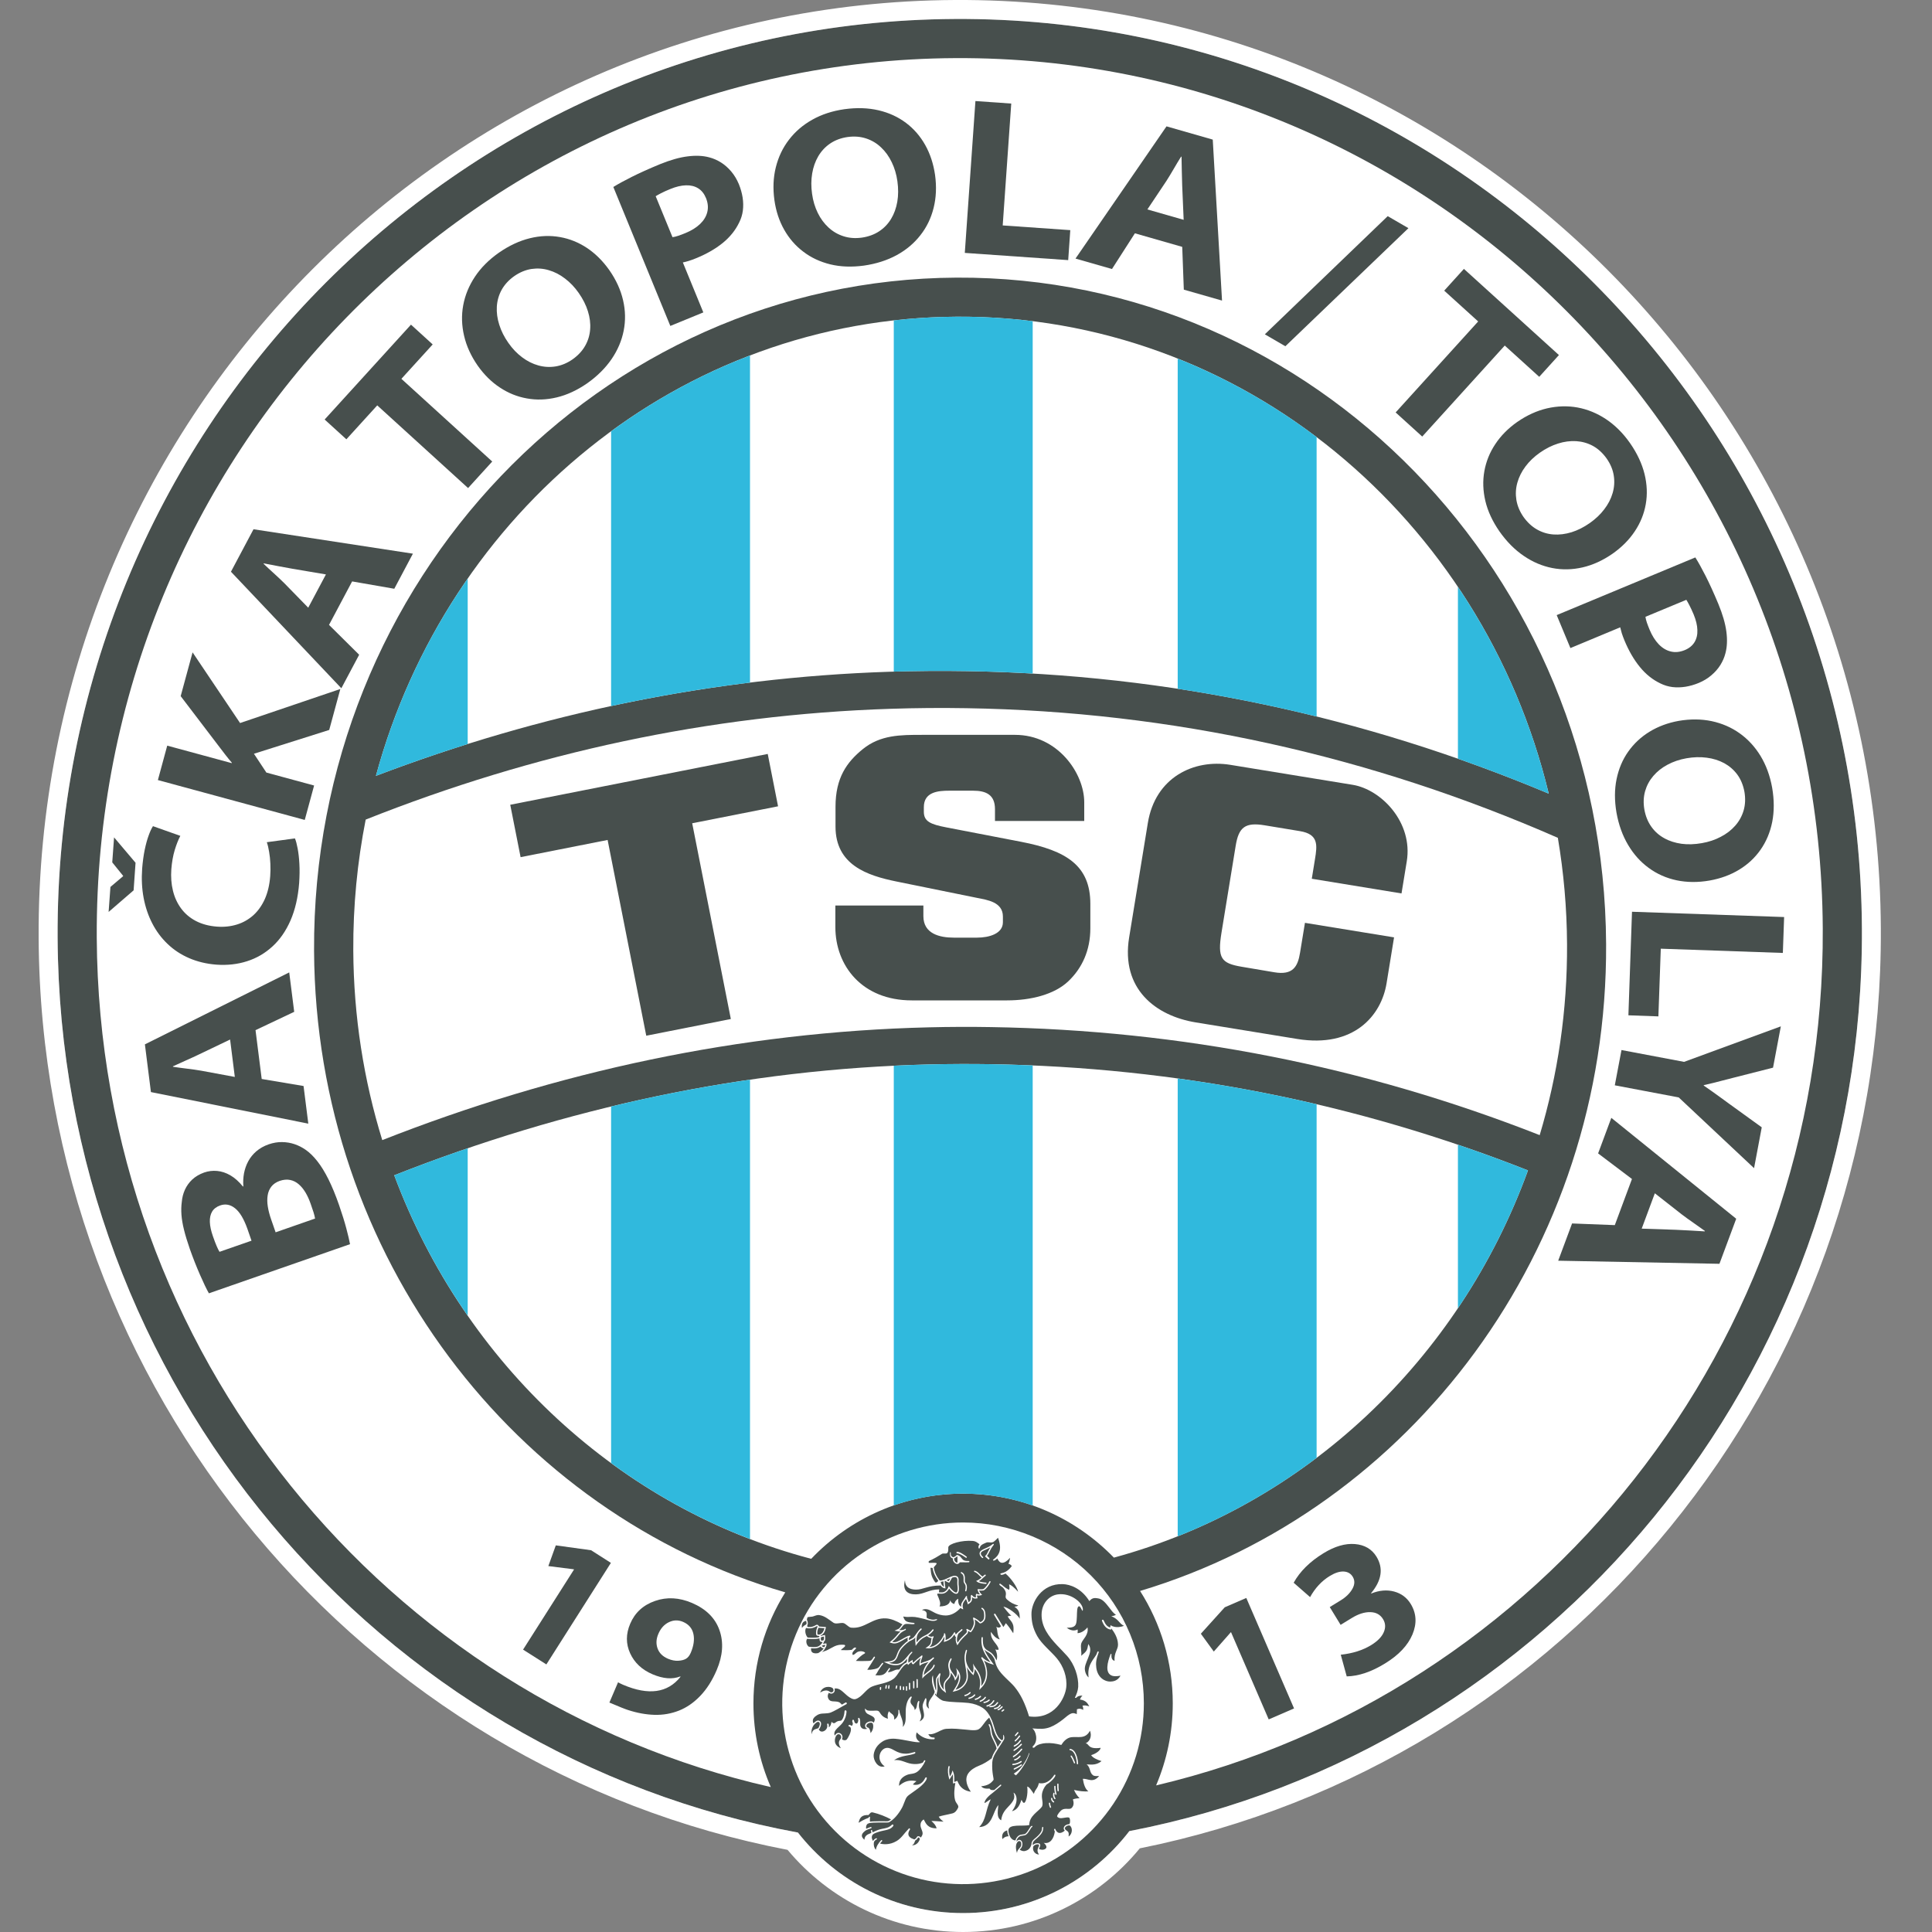
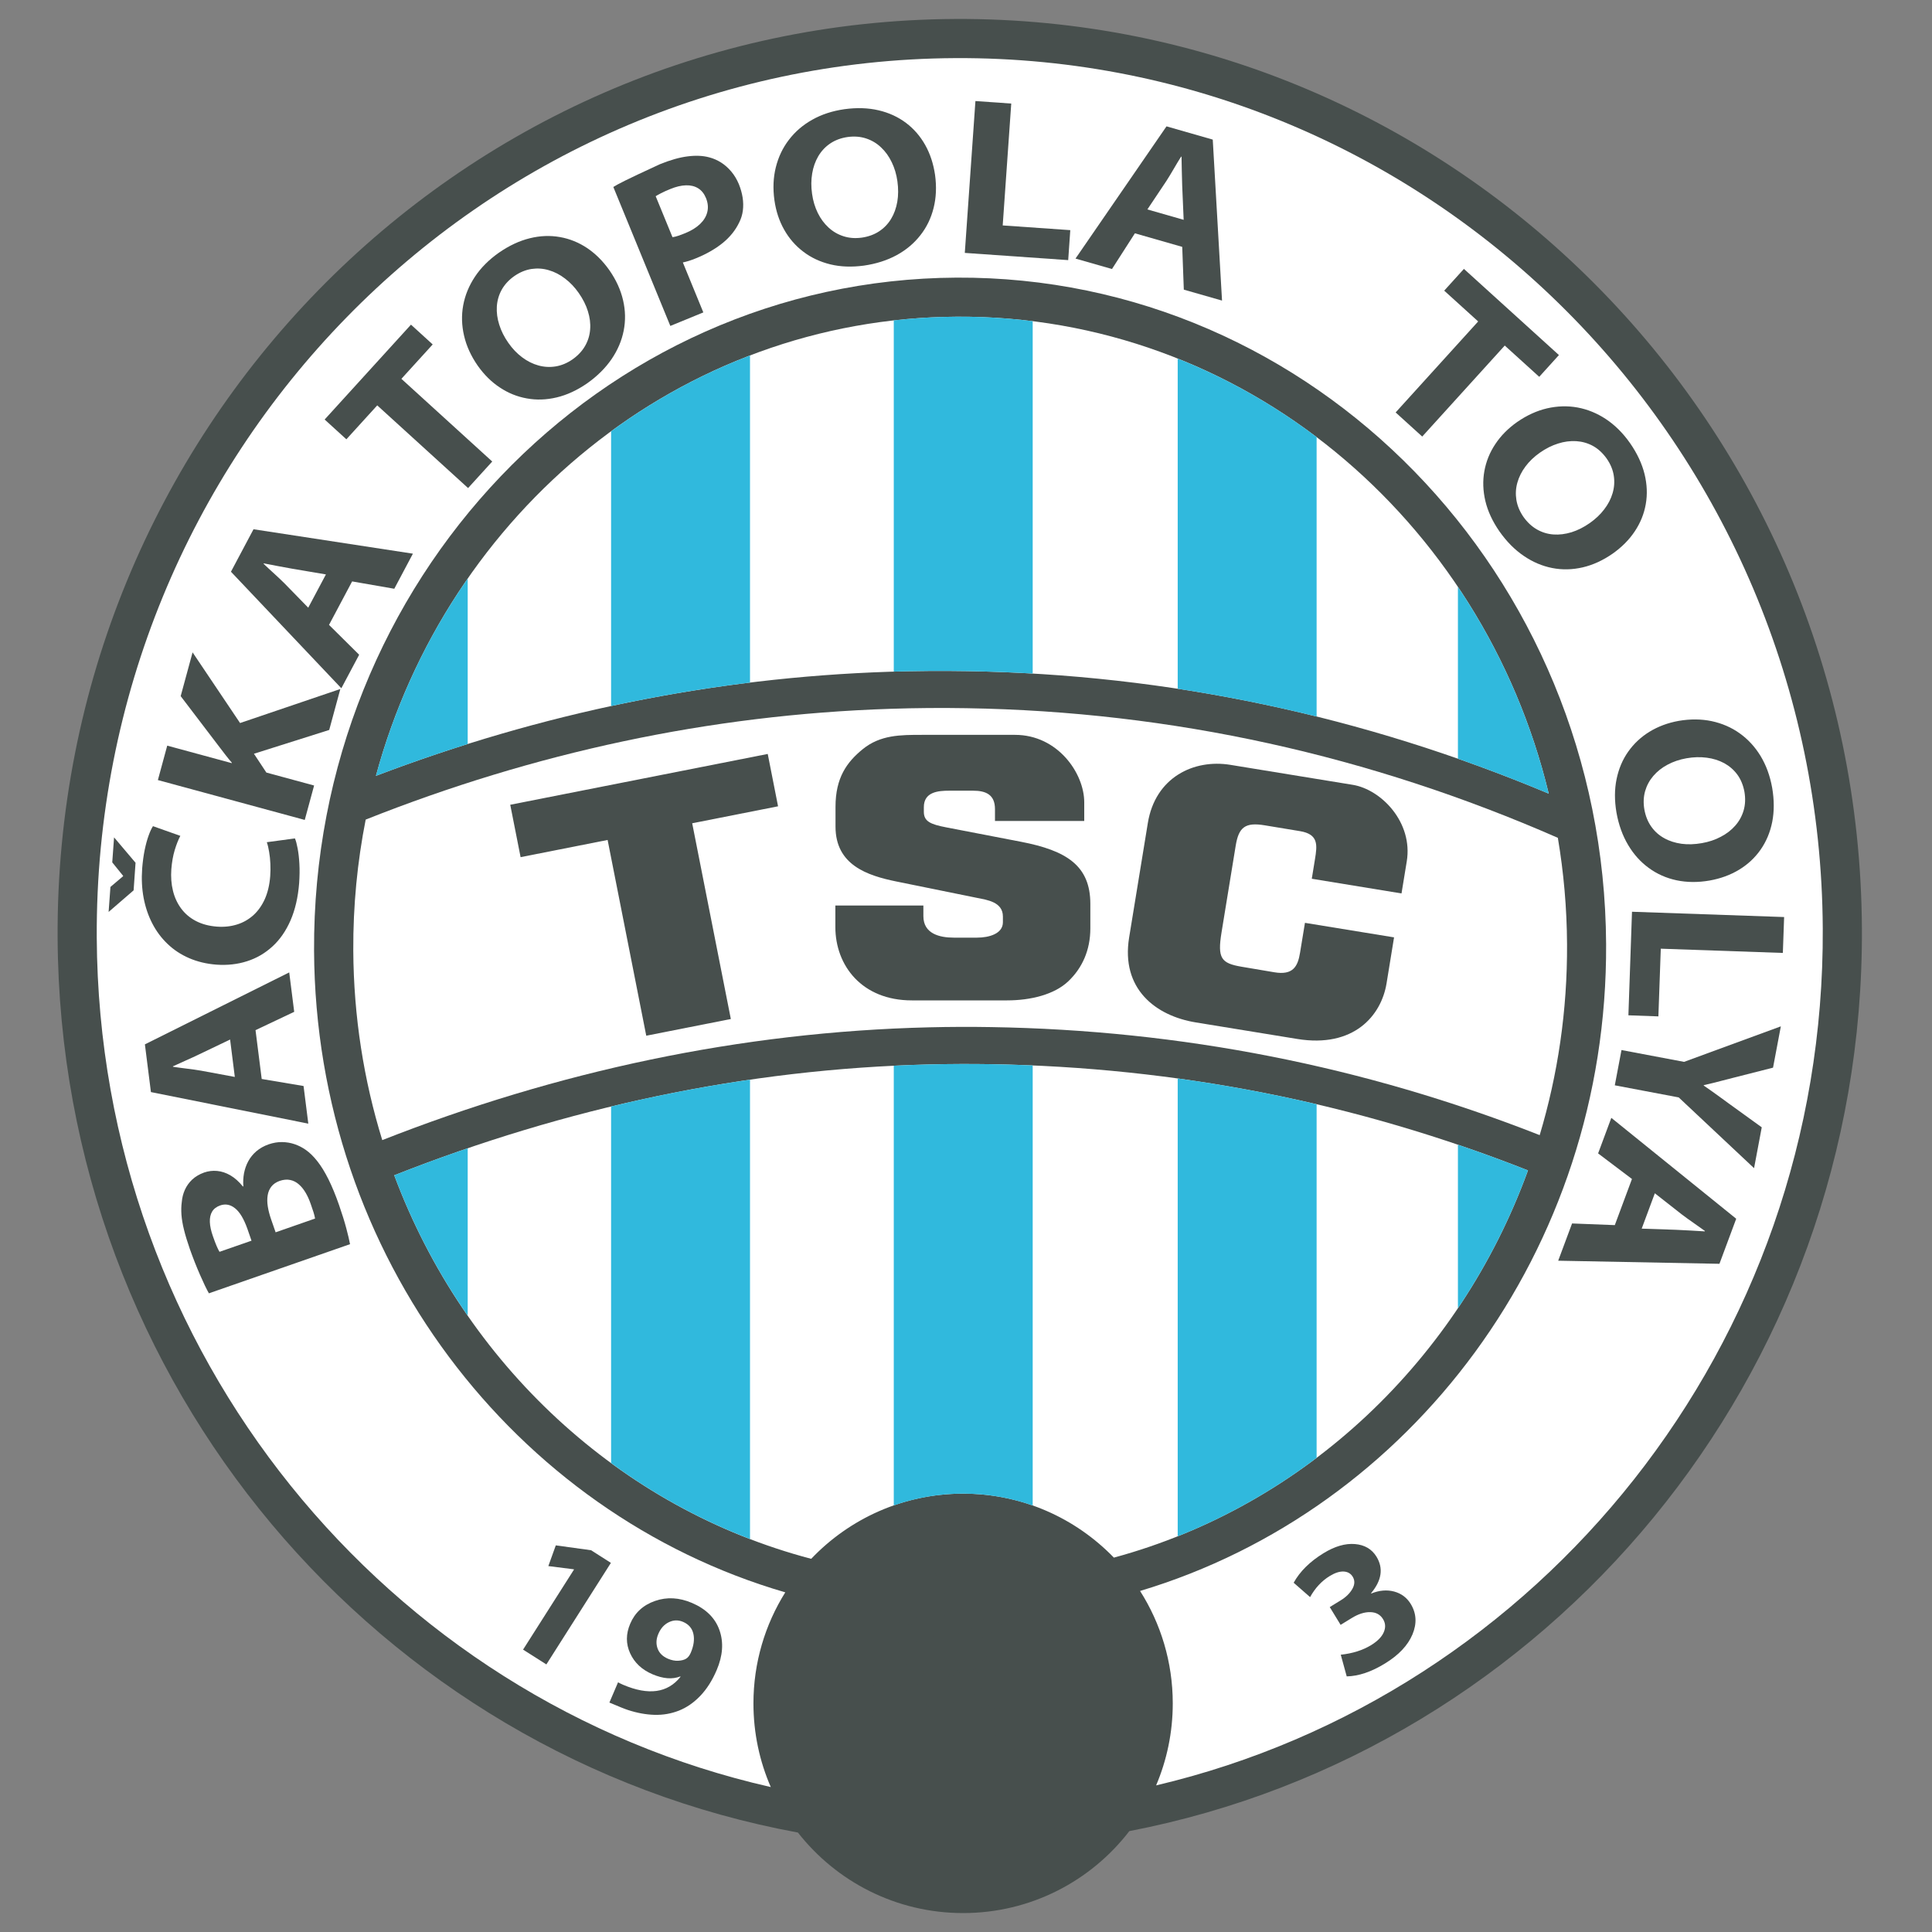
<svg xmlns="http://www.w3.org/2000/svg" width="50" height="50" viewBox="0 0 50 50" fill="none">
  <rect x="0" y="0" width="50" height="50" fill="#808080" stroke="none" />
  <path fill-rule="evenodd" clip-rule="evenodd" d="M24.714 0.491C37.607 0.423 48.117 10.963 48.186 24.027C48.246 35.614 40.072 45.3 29.227 47.389C28.235 48.679 26.677 49.51 24.924 49.51C23.189 49.51 21.643 48.694 20.65 47.426C9.805 45.432 1.551 35.843 1.491 24.271C1.422 11.207 11.822 0.558 24.714 0.491Z" fill="#474F4D" />
-   <path fill-rule="evenodd" clip-rule="evenodd" d="M24.712 0C37.881 -0.069 48.606 10.696 48.676 24.024C48.737 35.783 40.486 45.63 29.498 47.835C28.414 49.156 26.767 50 24.924 50C23.099 50 21.466 49.172 20.382 47.874C9.394 45.766 1.062 36.017 1 24.274C0.931 10.945 11.543 0.069 24.712 0ZM20.65 47.426C21.643 48.694 23.189 49.51 24.924 49.51C26.676 49.51 28.235 48.679 29.227 47.389C40.071 45.3 48.246 35.614 48.186 24.027C48.117 10.963 37.607 0.423 24.714 0.491C11.822 0.558 1.422 11.207 1.491 24.271C1.551 35.843 9.805 45.432 20.65 47.426Z" fill="white" />
  <path fill-rule="evenodd" clip-rule="evenodd" d="M24.72 1.504C37.053 1.44 47.108 11.528 47.173 24.032C47.23 34.806 39.852 43.864 29.92 46.206C30.197 45.554 30.351 44.837 30.351 44.084C30.351 43.014 30.04 42.015 29.505 41.174C36.505 39.076 41.608 32.361 41.566 24.432C41.516 14.86 33.989 7.137 24.756 7.185C15.524 7.233 8.078 15.035 8.128 24.607C8.17 32.521 13.322 39.17 20.323 41.21C19.801 42.043 19.499 43.029 19.499 44.084C19.499 44.854 19.659 45.586 19.948 46.249C10.013 43.996 2.561 35.026 2.504 24.266C2.439 11.762 12.387 1.569 24.72 1.504Z" fill="white" />
  <path fill-rule="evenodd" clip-rule="evenodd" d="M39.544 30.29C37.761 35.192 33.77 38.971 28.827 40.311C27.84 39.291 26.457 38.655 24.925 38.655C23.379 38.655 21.983 39.303 20.994 40.342C16.046 39.042 12.027 35.299 10.203 30.416C14.643 28.665 19.283 27.662 24.067 27.547C24.589 27.535 25.11 27.533 25.632 27.541C30.452 27.619 35.096 28.535 39.544 30.29ZM24.763 8.196C32.142 8.157 38.362 13.417 40.081 20.539C35.287 18.528 30.251 17.453 25.029 17.369C24.356 17.358 23.684 17.363 23.012 17.385C18.434 17.535 13.994 18.458 9.729 20.079C11.579 13.253 17.598 8.233 24.763 8.196Z" fill="white" />
  <path d="M23.131 38.96V27.581C23.442 27.566 23.754 27.555 24.067 27.547C24.589 27.535 25.11 27.533 25.632 27.541C25.997 27.547 26.362 27.558 26.726 27.573V38.962C26.162 38.764 25.557 38.655 24.925 38.655C24.297 38.655 23.693 38.763 23.131 38.96ZM39.544 30.29C39.081 31.562 38.469 32.759 37.731 33.857V29.625C38.339 29.832 38.943 30.053 39.544 30.29ZM37.731 19.635V15.188C38.805 16.786 39.611 18.593 40.081 20.539C39.304 20.213 38.521 19.912 37.731 19.635ZM34.074 37.729C32.975 38.559 31.768 39.245 30.479 39.76V27.91C31.689 28.077 32.888 28.299 34.074 28.578V37.729ZM34.074 11.312V18.544C32.888 18.25 31.689 18.01 30.479 17.825V9.28C31.767 9.795 32.974 10.481 34.074 11.312ZM12.104 34.049C11.331 32.935 10.689 31.716 10.203 30.416C10.833 30.167 11.466 29.934 12.104 29.716V34.049ZM12.104 14.973V19.255C11.306 19.505 10.514 19.78 9.729 20.079C10.232 18.222 11.044 16.499 12.104 14.973ZM19.41 39.83C18.124 39.336 16.917 38.672 15.815 37.864V28.636C17.001 28.35 18.2 28.118 19.41 27.942V39.83ZM19.41 9.199V17.665C18.2 17.813 17.002 18.016 15.815 18.272V11.162C16.917 10.355 18.123 9.692 19.41 9.199ZM26.726 8.312V17.431C26.162 17.399 25.596 17.378 25.029 17.369C24.396 17.358 23.763 17.363 23.131 17.381V8.291C23.667 8.231 24.211 8.198 24.763 8.196C25.427 8.192 26.082 8.232 26.726 8.312Z" fill="url(#paint0_linear_516_155)" />
  <path fill-rule="evenodd" clip-rule="evenodd" d="M40.317 21.683C40.468 22.577 40.55 23.496 40.555 24.434C40.564 26.156 40.315 27.816 39.847 29.377C35.307 27.592 30.566 26.66 25.648 26.581C25.114 26.572 24.579 26.574 24.045 26.587C19.163 26.704 14.425 27.724 9.893 29.506C9.415 27.958 9.152 26.31 9.143 24.598C9.137 23.438 9.248 22.305 9.464 21.211C13.816 19.481 18.354 18.497 23.044 18.344C23.7 18.322 24.357 18.317 25.014 18.328C30.334 18.414 35.454 19.552 40.317 21.683Z" fill="white" />
-   <path fill-rule="evenodd" clip-rule="evenodd" d="M24.924 39.402C25.538 39.402 26.147 39.523 26.714 39.759C27.282 39.994 27.798 40.338 28.233 40.773C28.667 41.208 29.012 41.723 29.247 42.291C29.482 42.859 29.603 43.467 29.603 44.082C29.603 45.007 29.329 45.912 28.814 46.682C28.3 47.451 27.57 48.051 26.714 48.405C25.859 48.759 24.919 48.852 24.011 48.672C23.103 48.491 22.269 48.045 21.615 47.391C20.96 46.736 20.515 45.903 20.334 44.995C20.154 44.087 20.246 43.146 20.6 42.291C20.954 41.436 21.554 40.705 22.324 40.191C23.093 39.677 23.998 39.402 24.924 39.402Z" fill="white" />
-   <path fill-rule="evenodd" clip-rule="evenodd" d="M32.834 44.498L31.859 42.241L31.851 42.245L31.413 42.742L31.078 42.281L31.696 41.597L32.254 41.355L33.49 44.214L32.834 44.498Z" fill="#474F4D" />
  <path fill-rule="evenodd" clip-rule="evenodd" d="M13.537 42.692L14.856 40.618L14.848 40.613L14.191 40.53L14.384 39.994L15.297 40.12L15.81 40.447L14.14 43.075L13.537 42.692Z" fill="#474F4D" />
  <path fill-rule="evenodd" clip-rule="evenodd" d="M34.853 43.385L34.699 42.824C35.006 42.791 35.269 42.708 35.486 42.575C35.65 42.474 35.759 42.363 35.811 42.243C35.864 42.122 35.858 42.009 35.793 41.903C35.721 41.785 35.611 41.725 35.462 41.722C35.312 41.719 35.155 41.77 34.989 41.871L34.695 42.051L34.414 41.591L34.694 41.419C34.834 41.334 34.936 41.233 35 41.119C35.064 41.005 35.066 40.901 35.008 40.805C34.956 40.721 34.878 40.676 34.773 40.671C34.668 40.666 34.548 40.705 34.414 40.787C34.205 40.915 34.036 41.097 33.905 41.333L33.48 40.961C33.642 40.668 33.9 40.413 34.254 40.196C34.545 40.018 34.816 39.939 35.066 39.96C35.317 39.981 35.502 40.09 35.623 40.286C35.806 40.586 35.76 40.901 35.483 41.232L35.488 41.24C35.696 41.156 35.894 41.139 36.08 41.189C36.266 41.239 36.409 41.346 36.509 41.509C36.658 41.752 36.673 42.016 36.554 42.3C36.434 42.584 36.198 42.834 35.843 43.051C35.492 43.267 35.162 43.378 34.853 43.385Z" fill="#474F4D" />
  <path fill-rule="evenodd" clip-rule="evenodd" d="M15.771 44.062L15.995 43.538C16.037 43.561 16.08 43.582 16.126 43.602C16.785 43.883 17.28 43.814 17.612 43.395L17.605 43.386C17.401 43.466 17.162 43.447 16.887 43.33C16.613 43.213 16.42 43.032 16.308 42.787C16.196 42.542 16.196 42.287 16.31 42.021C16.432 41.734 16.647 41.538 16.953 41.432C17.26 41.325 17.578 41.343 17.909 41.484C18.273 41.64 18.511 41.876 18.621 42.192C18.731 42.508 18.706 42.851 18.548 43.221C18.433 43.491 18.291 43.714 18.123 43.889C17.954 44.065 17.77 44.192 17.57 44.271C17.37 44.349 17.16 44.386 16.94 44.38C16.721 44.374 16.493 44.333 16.256 44.256C16.178 44.231 16.016 44.167 15.771 44.062ZM17.877 42.773C17.954 42.592 17.977 42.429 17.945 42.285C17.913 42.14 17.824 42.037 17.678 41.974C17.553 41.921 17.431 41.924 17.311 41.982C17.19 42.04 17.099 42.141 17.038 42.285C16.981 42.417 16.975 42.543 17.018 42.662C17.061 42.781 17.15 42.869 17.287 42.928C17.381 42.968 17.47 42.985 17.554 42.98C17.638 42.975 17.706 42.958 17.756 42.927C17.806 42.897 17.846 42.845 17.877 42.773Z" fill="#474F4D" />
  <path fill-rule="evenodd" clip-rule="evenodd" d="M28.218 24.023C28.218 24.596 28.005 25.056 27.645 25.398C27.284 25.739 26.676 25.89 26.061 25.89H23.598C22.307 25.89 21.619 24.99 21.619 23.992V23.435H23.897V23.71C23.897 24.166 24.317 24.266 24.684 24.266H25.286C25.599 24.266 25.955 24.164 25.955 23.868V23.72C25.955 23.342 25.548 23.29 25.285 23.237L23.194 22.812C22.445 22.659 21.623 22.386 21.623 21.393V20.879C21.623 20.128 21.915 19.724 22.328 19.388C22.784 19.017 23.306 19.018 23.863 19.018H26.268C27.377 19.018 28.06 20.015 28.06 20.763V21.247H25.75V20.94C25.75 20.566 25.516 20.463 25.185 20.463H24.566C24.276 20.463 23.909 20.495 23.909 20.889V21.008C23.909 21.258 24.078 21.333 24.493 21.413L26.423 21.785C27.604 22.013 28.218 22.403 28.218 23.394V24.023Z" fill="#474F4D" />
  <path fill-rule="evenodd" clip-rule="evenodd" d="M35.884 25.449C35.747 26.288 35.033 27.127 33.571 26.888L30.947 26.46C29.906 26.29 29.005 25.592 29.222 24.261L29.706 21.299C29.899 20.116 30.897 19.64 31.841 19.794L35.008 20.311C35.748 20.432 36.572 21.283 36.407 22.292L36.271 23.122L33.949 22.742L34.031 22.238C34.091 21.872 34.127 21.59 33.644 21.51L32.73 21.359C32.223 21.275 32.058 21.41 31.98 21.885L31.613 24.132C31.504 24.801 31.603 24.929 32.132 25.019L32.978 25.162C33.461 25.244 33.587 25.016 33.645 24.657L33.772 23.883L36.078 24.259L35.884 25.449Z" fill="#474F4D" />
  <path fill-rule="evenodd" clip-rule="evenodd" d="M20.136 20.867L17.914 21.306L18.914 26.372L16.725 26.804L15.725 21.738L13.473 22.183L13.205 20.827L19.869 19.512L20.136 20.867Z" fill="#474F4D" />
  <path fill-rule="evenodd" clip-rule="evenodd" d="M9.059 32.199C9.039 32.094 9.007 31.957 8.962 31.788C8.917 31.618 8.855 31.419 8.776 31.19C8.686 30.931 8.594 30.708 8.501 30.521C8.408 30.334 8.312 30.178 8.214 30.054C8.116 29.929 8.016 29.83 7.912 29.758C7.822 29.695 7.726 29.646 7.623 29.611C7.52 29.576 7.411 29.558 7.299 29.557C7.187 29.555 7.071 29.575 6.953 29.615C6.829 29.659 6.723 29.719 6.635 29.794C6.548 29.869 6.478 29.955 6.425 30.053C6.372 30.149 6.337 30.254 6.315 30.364C6.295 30.475 6.289 30.588 6.298 30.703L6.287 30.707C6.184 30.58 6.076 30.484 5.963 30.418C5.849 30.352 5.735 30.315 5.62 30.304C5.504 30.293 5.392 30.307 5.282 30.345C5.16 30.389 5.057 30.45 4.974 30.527C4.893 30.604 4.83 30.692 4.785 30.791C4.741 30.89 4.714 30.994 4.705 31.104C4.69 31.21 4.688 31.321 4.696 31.438C4.705 31.554 4.726 31.684 4.762 31.827C4.797 31.971 4.848 32.136 4.913 32.324C4.953 32.439 4.997 32.554 5.041 32.667C5.086 32.781 5.131 32.889 5.176 32.992C5.221 33.094 5.263 33.186 5.302 33.269C5.342 33.351 5.376 33.418 5.406 33.471L9.059 32.199ZM5.681 32.397C5.66 32.363 5.635 32.314 5.608 32.251C5.581 32.188 5.547 32.101 5.51 31.993C5.462 31.856 5.435 31.734 5.431 31.627C5.427 31.52 5.446 31.43 5.489 31.357C5.532 31.285 5.601 31.231 5.697 31.197C5.833 31.149 5.962 31.173 6.083 31.27C6.204 31.366 6.309 31.541 6.4 31.794L6.509 32.109L5.681 32.397ZM7.133 31.892L7.018 31.561C6.977 31.444 6.948 31.333 6.931 31.227C6.914 31.121 6.913 31.024 6.927 30.936C6.941 30.848 6.973 30.772 7.024 30.707C7.074 30.644 7.145 30.595 7.239 30.561C7.339 30.528 7.429 30.52 7.511 30.538C7.594 30.555 7.668 30.593 7.734 30.651C7.801 30.709 7.859 30.782 7.91 30.868C7.961 30.955 8.004 31.051 8.04 31.155C8.068 31.237 8.093 31.309 8.113 31.37C8.132 31.431 8.146 31.487 8.154 31.536L7.133 31.892Z" fill="#474F4D" />
  <path fill-rule="evenodd" clip-rule="evenodd" d="M6.613 26.66L7.614 26.186L7.485 25.166L3.75 27.028L3.906 28.263L7.979 29.08L7.856 28.106L6.773 27.924L6.613 26.66ZM6.077 27.871L5.209 27.71C5.089 27.689 4.967 27.672 4.841 27.657C4.714 27.642 4.592 27.625 4.477 27.608L4.476 27.596C4.582 27.547 4.696 27.497 4.814 27.443C4.932 27.391 5.045 27.339 5.155 27.286L5.955 26.903L6.077 27.871Z" fill="#474F4D" />
  <path fill-rule="evenodd" clip-rule="evenodd" d="M6.905 21.796C6.93 21.868 6.95 21.951 6.965 22.047C6.982 22.143 6.992 22.244 6.997 22.352C7.002 22.46 7.001 22.568 6.993 22.676C6.976 22.9 6.929 23.097 6.854 23.267C6.778 23.435 6.679 23.575 6.557 23.686C6.433 23.796 6.293 23.877 6.133 23.926C5.973 23.976 5.8 23.995 5.614 23.981C5.404 23.965 5.222 23.915 5.067 23.834C4.913 23.753 4.786 23.645 4.688 23.512C4.589 23.378 4.518 23.225 4.476 23.052C4.433 22.88 4.42 22.693 4.434 22.494C4.449 22.309 4.478 22.145 4.522 21.999C4.566 21.854 4.614 21.732 4.667 21.632L3.959 21.381C3.921 21.439 3.883 21.521 3.846 21.625C3.808 21.729 3.774 21.854 3.744 21.998C3.715 22.141 3.693 22.302 3.679 22.48C3.66 22.745 3.672 22.998 3.717 23.237C3.762 23.476 3.837 23.697 3.941 23.898C4.045 24.1 4.177 24.277 4.337 24.429C4.497 24.583 4.683 24.705 4.894 24.796C5.106 24.888 5.341 24.945 5.6 24.965C5.882 24.985 6.146 24.956 6.392 24.877C6.638 24.799 6.857 24.672 7.05 24.495C7.243 24.319 7.399 24.094 7.519 23.82C7.638 23.546 7.713 23.224 7.742 22.854C7.754 22.672 7.757 22.506 7.748 22.354C7.74 22.201 7.724 22.07 7.703 21.958C7.682 21.846 7.659 21.759 7.633 21.698L6.905 21.796ZM3.508 22.328L2.952 21.671L2.905 22.318L3.186 22.666L3.185 22.677L2.858 22.954L2.811 23.601L3.458 23.042L3.508 22.328Z" fill="#474F4D" />
  <path fill-rule="evenodd" clip-rule="evenodd" d="M7.887 21.22L8.129 20.329L6.894 19.994L6.572 19.507L8.52 18.891L8.808 17.831L6.213 18.712L4.984 16.883L4.676 18.016L5.689 19.346C5.738 19.41 5.788 19.476 5.84 19.543C5.891 19.609 5.945 19.675 6 19.739L5.997 19.75L4.328 19.297L4.086 20.188L7.887 21.22Z" fill="#474F4D" />
  <path fill-rule="evenodd" clip-rule="evenodd" d="M9.113 15.047L10.204 15.237L10.686 14.329L6.561 13.697L5.977 14.796L8.834 17.812L9.295 16.945L8.515 16.172L9.113 15.047ZM7.977 15.727L7.36 15.095C7.274 15.01 7.184 14.925 7.09 14.84C6.995 14.754 6.905 14.671 6.821 14.59L6.826 14.58C6.942 14.601 7.064 14.625 7.191 14.65C7.317 14.675 7.44 14.697 7.56 14.718L8.435 14.866L7.977 15.727Z" fill="#474F4D" />
  <path fill-rule="evenodd" clip-rule="evenodd" d="M12.114 12.631L12.739 11.944L10.388 9.804L11.198 8.914L10.636 8.402L8.402 10.857L8.964 11.369L9.763 10.491L12.114 12.631Z" fill="#474F4D" />
  <path fill-rule="evenodd" clip-rule="evenodd" d="M12.908 6.542C12.65 6.724 12.444 6.931 12.291 7.162C12.137 7.394 12.036 7.64 11.988 7.9C11.94 8.159 11.948 8.422 12.01 8.688C12.071 8.954 12.189 9.213 12.363 9.463C12.528 9.697 12.718 9.885 12.935 10.028C13.151 10.172 13.385 10.267 13.635 10.311C13.886 10.357 14.143 10.348 14.407 10.285C14.672 10.222 14.934 10.101 15.195 9.921C15.458 9.735 15.669 9.525 15.828 9.293C15.986 9.061 16.09 8.816 16.141 8.557C16.192 8.298 16.187 8.036 16.125 7.77C16.064 7.504 15.946 7.245 15.77 6.992C15.603 6.756 15.411 6.565 15.194 6.419C14.976 6.274 14.741 6.179 14.49 6.135C14.238 6.09 13.979 6.1 13.711 6.166C13.443 6.232 13.175 6.356 12.908 6.542ZM13.309 7.146C13.453 7.046 13.602 6.985 13.754 6.961C13.906 6.939 14.056 6.948 14.204 6.993C14.352 7.036 14.492 7.108 14.624 7.21C14.756 7.31 14.874 7.434 14.978 7.583C15.086 7.738 15.166 7.896 15.215 8.055C15.265 8.215 15.285 8.371 15.273 8.523C15.262 8.676 15.219 8.818 15.143 8.951C15.068 9.083 14.96 9.199 14.818 9.3C14.677 9.398 14.531 9.458 14.38 9.483C14.23 9.507 14.082 9.499 13.934 9.458C13.786 9.417 13.646 9.347 13.513 9.247C13.38 9.148 13.261 9.024 13.156 8.873C13.049 8.721 12.971 8.565 12.921 8.405C12.87 8.245 12.849 8.089 12.858 7.934C12.868 7.779 12.909 7.635 12.983 7.5C13.058 7.366 13.166 7.247 13.309 7.146Z" fill="#474F4D" />
-   <path fill-rule="evenodd" clip-rule="evenodd" d="M17.348 8.435L18.202 8.085L17.672 6.792C17.717 6.783 17.768 6.77 17.826 6.752C17.884 6.734 17.945 6.712 18.008 6.686C18.282 6.575 18.513 6.442 18.703 6.289C18.892 6.135 19.034 5.958 19.13 5.758C19.179 5.661 19.211 5.559 19.225 5.45C19.239 5.34 19.237 5.227 19.219 5.111C19.201 4.996 19.168 4.881 19.121 4.764C19.068 4.639 19.003 4.531 18.924 4.438C18.845 4.344 18.756 4.266 18.66 4.205C18.562 4.144 18.462 4.1 18.357 4.073C18.194 4.028 18.008 4.02 17.796 4.047C17.584 4.073 17.345 4.142 17.078 4.25C16.791 4.369 16.549 4.478 16.354 4.576C16.158 4.674 15.997 4.762 15.873 4.839L17.348 8.435ZM16.969 5.078C16.999 5.059 17.045 5.033 17.108 5C17.17 4.968 17.25 4.931 17.347 4.892C17.496 4.831 17.63 4.799 17.753 4.796C17.875 4.792 17.98 4.819 18.068 4.873C18.156 4.927 18.224 5.012 18.271 5.126C18.322 5.252 18.333 5.373 18.305 5.486C18.278 5.6 18.215 5.703 18.119 5.796C18.022 5.889 17.895 5.968 17.739 6.032C17.667 6.062 17.604 6.085 17.55 6.103C17.497 6.121 17.448 6.133 17.404 6.138L16.969 5.078Z" fill="#474F4D" />
+   <path fill-rule="evenodd" clip-rule="evenodd" d="M17.348 8.435L18.202 8.085L17.672 6.792C17.717 6.783 17.768 6.77 17.826 6.752C17.884 6.734 17.945 6.712 18.008 6.686C18.282 6.575 18.513 6.442 18.703 6.289C18.892 6.135 19.034 5.958 19.13 5.758C19.179 5.661 19.211 5.559 19.225 5.45C19.239 5.34 19.237 5.227 19.219 5.111C19.201 4.996 19.168 4.881 19.121 4.764C19.068 4.639 19.003 4.531 18.924 4.438C18.845 4.344 18.756 4.266 18.66 4.205C18.562 4.144 18.462 4.1 18.357 4.073C18.194 4.028 18.008 4.02 17.796 4.047C17.584 4.073 17.345 4.142 17.078 4.25C16.158 4.674 15.997 4.762 15.873 4.839L17.348 8.435ZM16.969 5.078C16.999 5.059 17.045 5.033 17.108 5C17.17 4.968 17.25 4.931 17.347 4.892C17.496 4.831 17.63 4.799 17.753 4.796C17.875 4.792 17.98 4.819 18.068 4.873C18.156 4.927 18.224 5.012 18.271 5.126C18.322 5.252 18.333 5.373 18.305 5.486C18.278 5.6 18.215 5.703 18.119 5.796C18.022 5.889 17.895 5.968 17.739 6.032C17.667 6.062 17.604 6.085 17.55 6.103C17.497 6.121 17.448 6.133 17.404 6.138L16.969 5.078Z" fill="#474F4D" />
  <path fill-rule="evenodd" clip-rule="evenodd" d="M21.853 2.826C21.54 2.871 21.263 2.962 21.022 3.098C20.779 3.234 20.577 3.408 20.417 3.618C20.256 3.827 20.144 4.065 20.078 4.33C20.012 4.595 20 4.879 20.042 5.181C20.082 5.464 20.166 5.718 20.294 5.944C20.422 6.171 20.587 6.361 20.79 6.514C20.992 6.669 21.226 6.777 21.49 6.842C21.754 6.906 22.043 6.916 22.357 6.874C22.676 6.828 22.959 6.737 23.206 6.603C23.453 6.468 23.657 6.296 23.819 6.088C23.982 5.882 24.096 5.645 24.162 5.38C24.228 5.116 24.241 4.831 24.199 4.526C24.157 4.24 24.073 3.982 23.945 3.754C23.817 3.526 23.651 3.334 23.448 3.181C23.243 3.027 23.008 2.918 22.739 2.855C22.471 2.792 22.175 2.782 21.853 2.826ZM21.936 3.546C22.11 3.522 22.27 3.535 22.417 3.584C22.562 3.632 22.692 3.709 22.803 3.816C22.916 3.922 23.007 4.049 23.079 4.2C23.151 4.349 23.2 4.513 23.225 4.693C23.251 4.88 23.25 5.057 23.222 5.221C23.193 5.387 23.14 5.535 23.061 5.665C22.982 5.796 22.879 5.903 22.751 5.987C22.625 6.07 22.475 6.125 22.302 6.15C22.132 6.173 21.975 6.161 21.83 6.114C21.685 6.068 21.556 5.993 21.443 5.889C21.331 5.786 21.237 5.66 21.164 5.511C21.091 5.362 21.041 5.197 21.016 5.015C20.99 4.832 20.991 4.656 21.019 4.491C21.046 4.326 21.099 4.177 21.177 4.043C21.256 3.91 21.358 3.8 21.485 3.714C21.612 3.628 21.763 3.571 21.936 3.546Z" fill="#474F4D" />
  <path fill-rule="evenodd" clip-rule="evenodd" d="M24.969 6.545L27.645 6.732L27.699 5.956L25.95 5.834L26.171 2.68L25.244 2.615L24.969 6.545Z" fill="#474F4D" />
  <path fill-rule="evenodd" clip-rule="evenodd" d="M30.596 6.389L30.637 7.496L31.626 7.779L31.386 3.613L30.189 3.27L27.834 6.692L28.778 6.962L29.371 6.038L30.596 6.389ZM29.694 5.42L30.185 4.685C30.25 4.583 30.314 4.478 30.378 4.367C30.442 4.257 30.505 4.151 30.567 4.053L30.578 4.056C30.581 4.173 30.583 4.297 30.585 4.427C30.587 4.556 30.59 4.68 30.595 4.802L30.633 5.689L29.694 5.42Z" fill="#474F4D" />
-   <path fill-rule="evenodd" clip-rule="evenodd" d="M33.265 8.961L36.45 5.905L35.914 5.594L32.734 8.652L33.265 8.961Z" fill="#474F4D" />
  <path fill-rule="evenodd" clip-rule="evenodd" d="M36.119 10.674L36.807 11.298L38.943 8.943L39.835 9.752L40.345 9.189L37.886 6.959L37.376 7.522L38.255 8.319L36.119 10.674Z" fill="#474F4D" />
  <path fill-rule="evenodd" clip-rule="evenodd" d="M42.184 11.466C42.003 11.208 41.795 11.003 41.565 10.849C41.333 10.695 41.086 10.594 40.827 10.546C40.568 10.499 40.304 10.507 40.038 10.568C39.772 10.63 39.514 10.748 39.263 10.922C39.03 11.086 38.842 11.276 38.698 11.494C38.554 11.71 38.46 11.943 38.415 12.194C38.37 12.444 38.379 12.702 38.441 12.966C38.504 13.231 38.626 13.493 38.806 13.753C38.992 14.017 39.201 14.228 39.434 14.386C39.666 14.545 39.911 14.649 40.17 14.7C40.428 14.751 40.691 14.745 40.957 14.684C41.222 14.623 41.482 14.504 41.734 14.329C41.971 14.162 42.162 13.97 42.307 13.752C42.453 13.534 42.548 13.3 42.592 13.049C42.637 12.796 42.626 12.537 42.561 12.269C42.495 12.002 42.37 11.733 42.184 11.466ZM41.581 11.868C41.681 12.012 41.742 12.16 41.765 12.313C41.788 12.464 41.778 12.615 41.734 12.763C41.691 12.911 41.618 13.051 41.517 13.182C41.417 13.314 41.292 13.432 41.144 13.536C40.989 13.645 40.831 13.724 40.672 13.774C40.511 13.823 40.355 13.843 40.203 13.832C40.051 13.821 39.909 13.778 39.776 13.702C39.644 13.627 39.527 13.518 39.426 13.376C39.329 13.235 39.269 13.089 39.244 12.939C39.22 12.789 39.227 12.64 39.269 12.492C39.31 12.345 39.38 12.204 39.48 12.071C39.578 11.939 39.703 11.82 39.854 11.714C40.005 11.608 40.162 11.529 40.322 11.479C40.481 11.428 40.638 11.408 40.793 11.417C40.947 11.427 41.092 11.468 41.226 11.541C41.361 11.616 41.479 11.725 41.581 11.868Z" fill="#474F4D" />
-   <path fill-rule="evenodd" clip-rule="evenodd" d="M40.287 15.919L40.642 16.772L41.931 16.235C41.941 16.28 41.955 16.331 41.972 16.389C41.991 16.447 42.013 16.507 42.039 16.57C42.152 16.844 42.286 17.074 42.441 17.263C42.595 17.452 42.773 17.593 42.973 17.688C43.07 17.736 43.173 17.767 43.282 17.781C43.392 17.794 43.505 17.791 43.62 17.773C43.736 17.754 43.851 17.721 43.967 17.673C44.092 17.62 44.2 17.554 44.292 17.474C44.386 17.395 44.463 17.306 44.524 17.209C44.584 17.111 44.628 17.011 44.654 16.906C44.698 16.743 44.706 16.556 44.678 16.344C44.65 16.133 44.58 15.894 44.47 15.628C44.35 15.341 44.24 15.1 44.141 14.905C44.042 14.71 43.953 14.55 43.875 14.426L40.287 15.919ZM43.642 15.523C43.662 15.553 43.687 15.599 43.72 15.661C43.753 15.724 43.79 15.803 43.831 15.9C43.892 16.049 43.925 16.183 43.928 16.306C43.933 16.427 43.907 16.532 43.853 16.621C43.799 16.709 43.715 16.778 43.601 16.825C43.475 16.876 43.355 16.889 43.241 16.861C43.127 16.834 43.023 16.772 42.93 16.676C42.837 16.58 42.757 16.454 42.692 16.298C42.662 16.226 42.638 16.163 42.62 16.11C42.602 16.056 42.59 16.007 42.584 15.963L43.642 15.523Z" fill="#474F4D" />
  <path fill-rule="evenodd" clip-rule="evenodd" d="M45.863 20.384C45.807 20.074 45.706 19.8 45.562 19.563C45.417 19.326 45.236 19.13 45.021 18.977C44.806 18.824 44.564 18.72 44.297 18.663C44.03 18.607 43.746 18.605 43.445 18.656C43.164 18.707 42.914 18.8 42.691 18.936C42.47 19.071 42.286 19.243 42.139 19.451C41.992 19.658 41.892 19.896 41.837 20.162C41.782 20.428 41.781 20.717 41.834 21.029C41.891 21.347 41.992 21.627 42.136 21.868C42.279 22.11 42.457 22.308 42.671 22.463C42.883 22.619 43.123 22.725 43.39 22.782C43.657 22.838 43.942 22.841 44.245 22.788C44.53 22.737 44.784 22.644 45.008 22.508C45.232 22.372 45.417 22.2 45.563 21.991C45.71 21.781 45.811 21.542 45.865 21.271C45.918 21.001 45.918 20.705 45.863 20.384ZM45.146 20.493C45.175 20.666 45.168 20.826 45.125 20.974C45.082 21.121 45.009 21.254 44.907 21.369C44.805 21.485 44.68 21.581 44.532 21.657C44.386 21.735 44.223 21.789 44.045 21.82C43.859 21.853 43.682 21.859 43.517 21.837C43.35 21.813 43.2 21.766 43.068 21.691C42.934 21.617 42.823 21.518 42.735 21.393C42.647 21.269 42.587 21.121 42.556 20.95C42.527 20.781 42.534 20.623 42.575 20.476C42.617 20.33 42.687 20.199 42.787 20.082C42.886 19.966 43.009 19.868 43.156 19.79C43.301 19.712 43.464 19.656 43.646 19.624C43.828 19.592 44.003 19.587 44.169 19.609C44.335 19.63 44.486 19.678 44.623 19.751C44.758 19.826 44.872 19.924 44.963 20.048C45.053 20.172 45.114 20.32 45.146 20.493Z" fill="#474F4D" />
  <path fill-rule="evenodd" clip-rule="evenodd" d="M42.236 23.596L42.143 26.276L42.919 26.304L42.981 24.552L46.14 24.662L46.173 23.733L42.236 23.596Z" fill="#474F4D" />
  <path fill-rule="evenodd" clip-rule="evenodd" d="M41.791 28.088L43.445 28.401L45.395 30.232L45.594 29.175L44.736 28.555C44.655 28.496 44.578 28.441 44.507 28.388C44.435 28.336 44.365 28.286 44.297 28.237C44.23 28.189 44.162 28.141 44.092 28.094L44.094 28.083C44.181 28.064 44.264 28.045 44.343 28.025C44.423 28.005 44.504 27.984 44.587 27.962C44.672 27.94 44.764 27.916 44.868 27.89L45.886 27.631L46.088 26.562L43.583 27.481L41.964 27.175L41.791 28.088Z" fill="#474F4D" />
  <path fill-rule="evenodd" clip-rule="evenodd" d="M41.791 31.706L40.685 31.663L40.326 32.627L44.499 32.707L44.933 31.541L41.701 28.93L41.359 29.85L42.235 30.512L41.791 31.706ZM42.827 30.882L43.522 31.427C43.618 31.501 43.719 31.572 43.824 31.645C43.929 31.717 44.029 31.788 44.123 31.857L44.119 31.868C44.002 31.861 43.878 31.854 43.749 31.846C43.62 31.838 43.495 31.832 43.373 31.827L42.487 31.797L42.827 30.882Z" fill="#474F4D" />
  <path fill-rule="evenodd" clip-rule="evenodd" d="M24.197 43.857C24.272 43.937 24.357 44.005 24.42 44.018C24.625 44.061 24.861 44.048 25.065 44.072C25.205 44.089 25.333 44.135 25.428 44.197C25.537 44.267 25.617 44.394 25.673 44.529C25.749 44.714 25.766 44.944 25.933 45.041C25.946 45.032 25.958 45.013 25.96 44.994C25.964 44.969 25.962 44.919 25.963 44.909C25.965 44.87 25.987 44.921 25.991 44.962C25.994 44.987 25.988 45.014 25.983 45.022C25.969 45.045 25.955 45.068 25.94 45.09C25.799 45.31 25.691 45.448 25.68 45.606C25.664 45.885 25.727 46.043 25.712 46.064C25.645 46.152 25.574 46.208 25.391 46.23C25.43 46.27 25.479 46.299 25.609 46.288C25.641 46.338 25.686 46.326 25.729 46.327C25.78 46.281 25.848 46.227 25.889 46.19C25.907 46.174 25.923 46.203 25.902 46.22C25.859 46.257 25.729 46.369 25.708 46.385C25.614 46.456 25.483 46.564 25.477 46.663C25.52 46.652 25.597 46.578 25.64 46.567C25.492 46.871 25.534 47.082 25.341 47.285C25.694 47.269 25.684 46.899 25.836 46.714C25.836 46.82 25.771 47.036 25.91 47.109C25.93 46.932 26.015 46.841 26.1 46.751C26.153 46.694 26.217 46.627 26.241 46.552C26.251 46.518 26.259 46.468 26.229 46.393C26.317 46.439 26.367 46.638 26.19 46.874C26.355 46.832 26.398 46.679 26.436 46.578C26.46 46.626 26.477 46.654 26.494 46.658C26.549 46.673 26.61 46.442 26.585 46.236C26.638 46.247 26.681 46.318 26.756 46.425C26.796 46.291 26.85 46.303 26.886 46.147C27.028 46.174 27.173 46.114 27.287 45.931C27.368 45.909 27.264 46.075 27.081 46.187C27.017 46.26 26.974 46.351 26.965 46.443C26.953 46.561 27.009 46.674 26.965 46.758C26.861 46.893 26.638 46.995 26.637 47.231C26.479 47.276 26.086 47.185 26.098 47.382C26.105 47.503 26.177 47.634 26.28 47.628C26.292 47.579 26.32 47.538 26.362 47.507C26.418 47.466 26.5 47.485 26.539 47.456C26.577 47.427 26.607 47.374 26.633 47.334C26.651 47.306 26.666 47.272 26.697 47.255C26.717 47.244 26.731 47.271 26.71 47.282C26.688 47.294 26.672 47.329 26.658 47.351C26.629 47.395 26.598 47.449 26.556 47.48C26.508 47.516 26.43 47.495 26.379 47.532C26.347 47.555 26.325 47.586 26.312 47.622L26.316 47.621C26.311 47.633 26.307 47.645 26.304 47.657L26.304 47.661C26.334 47.621 26.378 47.596 26.424 47.632C26.478 47.674 26.465 47.779 26.427 47.828C26.413 47.846 26.401 47.858 26.39 47.869C26.437 47.903 26.493 47.917 26.539 47.901C26.578 47.887 26.653 47.871 26.695 47.734L26.695 47.734C26.691 47.685 26.71 47.64 26.766 47.594C26.83 47.542 26.904 47.479 26.945 47.406C26.965 47.369 26.967 47.338 26.97 47.297C26.972 47.273 27.001 47.275 27 47.299C26.996 47.345 26.993 47.38 26.97 47.421C26.928 47.498 26.851 47.563 26.785 47.617C26.73 47.663 26.718 47.705 26.728 47.752L26.728 47.752C26.789 47.68 26.962 47.676 26.913 47.79C26.903 47.814 26.894 47.833 26.888 47.851C26.911 47.862 26.935 47.869 26.965 47.871C27.032 47.877 27.162 47.825 27.012 47.693C27.179 47.728 27.275 47.582 27.299 47.398C27.258 47.33 27.299 47.319 27.311 47.336C27.334 47.395 27.401 47.507 27.557 47.376L27.555 47.374C27.545 47.367 27.537 47.354 27.533 47.34L27.532 47.339C27.528 47.327 27.528 47.314 27.531 47.303C27.536 47.275 27.555 47.247 27.595 47.228C27.617 47.217 27.642 47.21 27.665 47.21C27.668 47.21 27.672 47.209 27.675 47.209C27.708 47.152 27.691 47.077 27.68 47.053C27.66 47.012 27.553 47.048 27.468 47.054C27.418 47.058 27.369 47.036 27.358 47.008C27.359 46.963 27.442 46.86 27.492 46.833C27.581 46.786 27.683 46.841 27.734 46.79C27.782 46.743 27.802 46.671 27.766 46.571C27.801 46.547 27.908 46.537 27.939 46.54C27.867 46.459 27.826 46.399 27.796 46.323C27.93 46.357 28.064 46.367 28.167 46.361C28.087 46.3 28.047 46.185 28.024 46.036C28.154 46.023 28.279 46.157 28.446 45.964C28.377 45.965 28.322 45.969 28.286 45.943C28.191 45.874 28.227 45.742 28.122 45.662C28.274 45.672 28.382 45.678 28.508 45.577C28.397 45.545 28.277 45.49 28.239 45.423C28.377 45.381 28.477 45.297 28.485 45.234C28.133 45.281 28.194 45.117 28.094 45.119C28.221 45.061 28.259 44.913 28.208 44.791C28.087 45.021 27.893 44.935 27.723 44.959C27.606 44.976 27.519 45.072 27.467 45.159C27.301 45.118 27.209 45.106 27.069 45.112C26.985 45.115 26.839 45.146 26.784 45.212C26.752 45.251 26.693 45.227 26.741 45.182C26.879 45.051 26.806 44.784 26.714 44.731C26.931 44.746 27.031 44.754 27.182 44.697C27.292 44.655 27.418 44.571 27.513 44.496C27.597 44.43 27.651 44.372 27.732 44.343C27.772 44.328 27.814 44.338 27.867 44.361C27.867 44.316 27.871 44.281 27.871 44.236C27.933 44.217 27.953 44.212 28.035 44.251C28.031 44.2 28.034 44.176 28.012 44.146C28.068 44.125 28.12 44.141 28.191 44.16C28.155 44.106 28.127 44.008 27.948 43.983C27.963 43.947 27.979 43.913 28.014 43.886C27.945 43.874 27.878 43.905 27.859 43.933C27.852 43.945 27.813 43.944 27.82 43.932C27.857 43.856 27.897 43.759 27.904 43.656C27.918 43.396 27.808 43.071 27.619 42.858C27.536 42.764 27.44 42.67 27.359 42.583C27.137 42.347 26.952 42.1 26.956 41.784C26.96 41.487 27.156 41.294 27.373 41.263C27.715 41.214 28.028 41.482 28.025 41.655C28.024 41.681 28.017 41.703 28.003 41.672C27.988 41.641 27.962 41.593 27.945 41.578C27.917 41.553 27.885 41.588 27.878 41.658C27.867 41.761 27.875 41.921 27.851 42.012C27.824 42.113 27.734 42.123 27.607 42.127C27.755 42.241 27.869 42.182 27.887 42.17C27.897 42.208 27.888 42.245 27.886 42.266C27.952 42.264 28.051 42.229 28.144 42.117C28.184 42.309 28.017 42.427 27.985 42.526C27.955 42.617 27.999 42.762 27.981 42.852C28.129 42.729 28.135 42.718 28.165 42.548C28.214 42.616 28.235 42.692 28.193 42.819C28.152 42.946 28.084 43.063 28.076 43.167C28.07 43.243 28.103 43.354 28.173 43.412C28.152 43.26 28.18 43.137 28.233 43.04C28.273 42.964 28.306 42.924 28.331 42.886C28.354 42.853 28.379 42.82 28.393 42.77C28.407 42.721 28.446 42.732 28.431 42.772C28.366 42.943 28.357 43.047 28.372 43.161C28.406 43.42 28.598 43.522 28.732 43.519C28.797 43.518 28.924 43.507 28.999 43.365C28.922 43.383 28.836 43.385 28.79 43.371C28.579 43.306 28.666 43.005 28.742 42.808C28.804 42.763 28.705 42.934 28.844 42.984C28.829 42.763 28.937 42.694 28.934 42.557C28.929 42.377 28.826 42.228 28.759 42.141L28.756 42.173C28.672 42.169 28.579 42.115 28.517 41.941C28.513 41.928 28.545 41.9 28.561 41.934C28.591 42 28.613 42.037 28.641 42.066C28.673 42.099 28.72 42.118 28.729 42.121C28.736 42.103 28.733 42.087 28.747 42.057C28.767 42.082 28.789 42.086 28.818 42.095C28.906 42.123 29.024 42.105 29.087 42.076C28.951 42.007 28.961 41.91 28.76 41.826C28.797 41.824 28.847 41.812 28.88 41.79C28.805 41.744 28.755 41.666 28.708 41.606C28.612 41.483 28.531 41.38 28.414 41.365C28.352 41.357 28.273 41.335 28.193 41.437C27.986 41.103 27.694 41.003 27.504 40.997C26.963 40.977 26.687 41.466 26.694 41.78C26.698 41.968 26.725 42.127 26.843 42.341C26.958 42.547 27.206 42.743 27.352 42.919C27.521 43.122 27.624 43.405 27.594 43.673C27.564 43.936 27.295 44.511 26.632 44.42C26.529 44.084 26.418 43.854 26.259 43.658C26.142 43.515 25.916 43.351 25.818 43.17C25.78 43.099 25.755 43.02 25.736 42.936C25.708 42.885 25.674 42.833 25.632 42.8C25.574 42.754 25.522 42.741 25.475 42.69C25.52 42.802 25.593 42.908 25.661 43.001L25.723 43.087L25.624 43.053C25.564 43.032 25.512 43.006 25.464 42.971C25.571 43.192 25.594 43.467 25.417 43.658L25.344 43.736L25.361 43.63C25.382 43.5 25.344 43.361 25.271 43.254C25.257 43.233 25.242 43.212 25.227 43.191C25.227 43.225 25.222 43.261 25.208 43.305L25.192 43.355L25.154 43.318C25.102 43.265 25.055 43.207 25.021 43.142C25.027 43.173 25.032 43.204 25.036 43.235C25.049 43.316 25.06 43.414 25.032 43.493C24.986 43.628 24.869 43.729 24.736 43.763L24.654 43.785L24.701 43.712C24.793 43.571 24.854 43.438 24.797 43.305C24.795 43.351 24.783 43.395 24.755 43.437L24.717 43.495L24.697 43.428C24.683 43.382 24.637 43.328 24.606 43.283C24.607 43.297 24.607 43.312 24.606 43.329C24.594 43.494 24.405 43.473 24.463 43.722L24.484 43.813L24.411 43.756C24.31 43.677 24.273 43.527 24.291 43.397C24.29 43.4 24.288 43.402 24.287 43.404C24.277 43.42 24.263 43.437 24.259 43.456C24.24 43.55 24.277 43.665 24.256 43.764L24.231 43.876L24.212 43.822C24.208 43.834 24.202 43.846 24.197 43.857ZM23.42 40.896C23.425 41.083 23.548 41.137 23.706 41.139C23.884 41.142 24.017 41.032 24.341 41.033C24.342 41.032 24.343 41.031 24.343 41.03C24.369 41.076 24.409 41.101 24.469 41.109C24.46 41.039 24.447 40.981 24.448 40.912L24.455 40.909C24.485 40.927 24.521 40.944 24.564 40.962C24.594 40.918 24.617 40.874 24.638 40.83C24.672 40.817 24.703 40.811 24.73 40.817C24.737 40.819 24.744 40.821 24.75 40.825C24.786 40.844 24.776 40.913 24.775 40.947C24.774 40.968 24.774 40.989 24.776 41.009C24.782 41.068 24.795 41.14 24.77 41.196C24.74 41.265 24.612 41.123 24.589 41.092L24.555 41.045L24.533 41.099C24.513 41.147 24.459 41.196 24.408 41.208C24.38 41.214 24.337 41.209 24.299 41.209C24.302 41.183 24.304 41.157 24.307 41.133C24.041 41.136 23.914 41.258 23.704 41.262C23.495 41.266 23.349 41.17 23.42 40.896ZM24.43 41.065C24.423 41.017 24.416 40.972 24.416 40.923C24.392 40.93 24.368 40.936 24.345 40.937C24.356 40.996 24.378 41.043 24.43 41.065ZM24.494 40.893C24.513 40.903 24.532 40.912 24.552 40.921C24.567 40.897 24.58 40.873 24.593 40.848C24.561 40.861 24.528 40.878 24.494 40.893ZM23.356 42.039C23.188 41.942 23.051 41.891 22.933 41.884C22.568 41.861 22.386 42.159 22.029 42.124C21.956 42.117 21.89 42.011 21.816 42.003C21.744 41.995 21.631 42.038 21.571 41.997C21.448 41.913 21.347 41.821 21.212 41.8C21.14 41.788 21.107 41.815 21.038 41.834C21.006 41.843 20.967 41.84 20.913 41.849C20.886 41.854 20.89 41.894 20.883 41.918C20.882 41.92 20.882 41.924 20.882 41.927C20.895 41.939 20.902 41.96 20.904 41.984C20.908 42.014 20.909 42.037 20.893 42.057C20.892 42.07 20.892 42.085 20.896 42.105C20.92 42.109 20.945 42.11 20.97 42.108C21.021 42.104 21.072 42.084 21.116 42.057C21.155 42.035 21.182 42.059 21.196 42.094C21.249 42.098 21.303 42.102 21.357 42.106L21.375 42.108L21.372 42.126C21.355 42.214 21.32 42.291 21.238 42.328C21.238 42.333 21.238 42.337 21.237 42.342C21.27 42.329 21.291 42.324 21.334 42.317L21.351 42.314L21.352 42.332C21.357 42.383 21.369 42.45 21.324 42.485C21.321 42.504 21.311 42.525 21.297 42.545C21.323 42.538 21.349 42.534 21.372 42.532L21.387 42.531L21.389 42.546C21.394 42.581 21.381 42.625 21.355 42.65C21.349 42.682 21.313 42.722 21.271 42.756C21.286 42.751 21.302 42.746 21.318 42.739C21.473 42.694 21.555 42.603 21.693 42.574C21.735 42.565 21.798 42.562 21.849 42.568C21.877 42.572 21.88 42.594 21.858 42.618C21.833 42.645 21.78 42.675 21.761 42.704C21.887 42.706 21.935 42.712 22.041 42.698C22.054 42.696 22.076 42.66 22.106 42.644C22.139 42.627 22.174 42.643 22.142 42.675C22.102 42.718 22.037 42.765 22.068 42.829C22.113 42.828 22.133 42.791 22.178 42.761C22.227 42.728 22.317 42.724 22.375 42.759C22.388 42.767 22.395 42.783 22.38 42.79C22.34 42.81 22.306 42.836 22.271 42.865C22.221 42.906 22.177 42.952 22.15 42.984C22.233 42.99 22.341 42.99 22.459 42.985C22.505 42.983 22.54 42.986 22.57 42.945C22.584 42.925 22.601 42.904 22.613 42.883C22.626 42.861 22.654 42.878 22.641 42.901C22.579 43.007 22.511 43.11 22.445 43.213C22.513 43.217 22.569 43.21 22.624 43.198C22.685 43.186 22.73 43.17 22.755 43.136C22.782 43.1 22.802 43.071 22.828 43.041C22.844 43.021 22.869 43.043 22.852 43.063C22.825 43.094 22.801 43.128 22.777 43.162L22.779 43.161C22.713 43.247 22.72 43.27 22.654 43.356C22.804 43.367 22.861 43.35 22.923 43.29C22.952 43.253 22.981 43.216 23.005 43.178C23.02 43.156 23.047 43.174 23.032 43.196C23.015 43.222 22.997 43.248 22.977 43.274C23.069 43.285 23.147 43.209 23.228 43.208C23.243 43.208 23.257 43.208 23.272 43.208C23.323 43.131 23.378 43.058 23.456 43.027L23.473 42.989C23.472 42.968 23.473 42.946 23.476 42.925C23.412 43.002 23.344 43.073 23.244 43.091C23.171 43.104 23.059 43.092 22.991 43.061L22.874 43.01L23.001 42.997C23.209 42.977 23.176 42.863 23.26 42.712C23.312 42.62 23.409 42.53 23.495 42.465L23.492 42.455C23.485 42.428 23.486 42.401 23.496 42.378C23.449 42.398 23.398 42.429 23.36 42.451C23.32 42.474 23.28 42.497 23.237 42.514C23.187 42.535 23.133 42.539 23.081 42.523L23.022 42.505L23.069 42.465C23.111 42.43 23.151 42.392 23.187 42.351C23.21 42.324 23.231 42.296 23.255 42.27C23.271 42.252 23.288 42.237 23.306 42.223C23.289 42.223 23.272 42.222 23.258 42.22L23.15 42.202L23.25 42.157C23.291 42.138 23.316 42.08 23.356 42.039ZM20.872 41.988C20.868 41.952 20.859 41.943 20.836 41.952C20.818 41.959 20.786 41.977 20.771 42.001C20.75 42.036 20.746 42.088 20.754 42.13C20.807 42.064 20.825 42.065 20.855 42.046C20.879 42.031 20.875 42.016 20.872 41.988ZM21.235 42.611C21.215 42.627 21.195 42.639 21.178 42.644C21.113 42.665 21.053 42.663 20.991 42.656C20.976 42.765 21.047 42.805 21.175 42.782C21.224 42.754 21.295 42.7 21.317 42.66C21.286 42.656 21.254 42.638 21.235 42.611ZM21.329 42.628L21.33 42.627C21.346 42.615 21.356 42.59 21.357 42.567C21.327 42.571 21.29 42.579 21.264 42.596C21.28 42.614 21.306 42.627 21.329 42.628ZM21.209 42.398C21.202 42.402 21.194 42.405 21.183 42.407C21.096 42.422 20.982 42.419 20.889 42.412C20.846 42.469 20.872 42.575 20.931 42.616C21.011 42.625 21.088 42.638 21.169 42.612C21.206 42.6 21.274 42.539 21.289 42.492C21.26 42.495 21.223 42.492 21.215 42.46C21.21 42.44 21.209 42.419 21.209 42.398ZM21.309 42.454C21.33 42.43 21.326 42.386 21.322 42.353C21.29 42.359 21.273 42.364 21.244 42.375C21.241 42.4 21.241 42.426 21.247 42.452C21.25 42.464 21.29 42.458 21.299 42.456L21.309 42.454ZM20.862 42.132C20.827 42.172 20.833 42.302 20.902 42.379C20.99 42.386 21.097 42.388 21.177 42.374C21.202 42.369 21.205 42.355 21.206 42.336C21.175 42.34 21.133 42.337 21.125 42.305C21.108 42.236 21.129 42.163 21.157 42.101L21.16 42.094C21.154 42.084 21.146 42.079 21.133 42.087C21.084 42.115 21.029 42.137 20.972 42.141C20.935 42.144 20.898 42.142 20.862 42.132ZM21.223 42.299C21.29 42.27 21.32 42.208 21.336 42.138C21.285 42.134 21.234 42.13 21.183 42.126L21.182 42.126C21.16 42.178 21.142 42.24 21.157 42.296C21.16 42.308 21.206 42.303 21.215 42.3L21.223 42.299ZM23.72 43.666C23.72 43.651 23.721 43.49 23.719 43.475C23.715 43.449 23.748 43.444 23.751 43.471C23.754 43.488 23.753 43.649 23.752 43.666C23.752 43.692 23.72 43.692 23.72 43.666ZM23.632 43.678C23.632 43.663 23.633 43.539 23.631 43.524C23.627 43.498 23.659 43.493 23.663 43.52C23.666 43.537 23.664 43.661 23.664 43.678C23.664 43.705 23.631 43.704 23.632 43.678ZM23.523 43.712C23.523 43.697 23.524 43.586 23.522 43.571C23.518 43.545 23.551 43.54 23.555 43.566C23.557 43.583 23.556 43.696 23.556 43.712C23.555 43.739 23.523 43.739 23.523 43.712ZM23.446 43.739C23.446 43.724 23.447 43.673 23.445 43.658C23.441 43.632 23.473 43.627 23.477 43.654C23.479 43.671 23.478 43.722 23.478 43.739C23.478 43.766 23.445 43.766 23.446 43.739ZM23.368 43.722C23.368 43.708 23.369 43.681 23.367 43.666C23.364 43.64 23.396 43.635 23.399 43.661C23.402 43.679 23.401 43.706 23.401 43.723C23.4 43.749 23.368 43.749 23.368 43.722ZM23.023 43.632C23.021 43.647 23.016 43.673 23.016 43.688C23.016 43.715 22.983 43.714 22.983 43.688C22.983 43.67 22.988 43.644 22.991 43.627C22.995 43.601 23.027 43.606 23.023 43.632ZM22.952 43.63C22.95 43.645 22.945 43.671 22.945 43.686C22.945 43.712 22.912 43.712 22.912 43.686C22.912 43.668 22.918 43.641 22.92 43.625C22.924 43.599 22.956 43.604 22.952 43.63ZM22.804 43.68C22.802 43.695 22.802 43.702 22.802 43.717C22.802 43.744 22.77 43.744 22.77 43.717C22.77 43.7 22.769 43.691 22.772 43.675C22.776 43.649 22.808 43.654 22.804 43.68ZM23.287 43.719C23.288 43.704 23.289 43.666 23.287 43.651C23.283 43.624 23.315 43.62 23.319 43.646C23.321 43.663 23.32 43.702 23.32 43.719C23.32 43.746 23.287 43.746 23.287 43.719ZM23.178 43.683C23.18 43.669 23.184 43.65 23.189 43.635C23.192 43.609 23.224 43.613 23.221 43.639C23.218 43.656 23.213 43.676 23.21 43.692C23.205 43.718 23.172 43.709 23.178 43.683ZM27.698 45.261C27.847 45.281 27.894 45.516 27.901 45.639C27.902 45.666 27.87 45.668 27.868 45.641C27.862 45.537 27.822 45.311 27.694 45.294C27.668 45.291 27.672 45.258 27.698 45.261ZM27.738 45.442C27.775 45.498 27.797 45.549 27.822 45.612C27.832 45.636 27.802 45.649 27.792 45.624C27.768 45.564 27.747 45.515 27.711 45.46C27.697 45.438 27.724 45.42 27.738 45.442ZM27.368 46.341C27.36 46.285 27.36 46.234 27.361 46.178C27.362 46.151 27.395 46.152 27.394 46.178C27.393 46.233 27.393 46.282 27.401 46.336C27.404 46.363 27.372 46.368 27.368 46.341ZM27.311 46.435C27.293 46.376 27.283 46.297 27.284 46.235C27.285 46.209 27.317 46.209 27.317 46.236C27.316 46.294 27.325 46.369 27.342 46.425C27.35 46.451 27.319 46.461 27.311 46.435ZM27.285 46.553C27.256 46.508 27.244 46.463 27.259 46.41C27.266 46.384 27.298 46.393 27.291 46.419C27.278 46.463 27.289 46.498 27.312 46.535C27.327 46.557 27.299 46.575 27.285 46.553ZM27.255 46.644C27.22 46.618 27.207 46.595 27.201 46.55C27.197 46.523 27.229 46.519 27.233 46.545C27.238 46.581 27.246 46.597 27.274 46.617C27.295 46.632 27.276 46.659 27.255 46.644ZM27.171 46.775C27.156 46.742 27.149 46.709 27.145 46.673C27.142 46.647 27.174 46.643 27.177 46.67C27.181 46.702 27.186 46.731 27.2 46.76C27.211 46.784 27.182 46.798 27.171 46.775ZM24.973 43.863C25.019 43.854 25.058 43.829 25.092 43.796C25.111 43.778 25.133 43.803 25.114 43.821C25.076 43.858 25.031 43.886 24.979 43.896C24.954 43.901 24.948 43.868 24.973 43.863ZM25.078 43.934C25.126 43.925 25.178 43.895 25.21 43.857C25.227 43.837 25.252 43.86 25.234 43.88C25.198 43.922 25.139 43.956 25.084 43.967C25.059 43.972 25.053 43.939 25.078 43.934ZM25.242 43.96C25.288 43.951 25.327 43.926 25.361 43.894C25.38 43.876 25.402 43.9 25.383 43.919C25.345 43.955 25.3 43.983 25.248 43.993C25.223 43.998 25.216 43.965 25.242 43.96ZM25.366 44.01C25.417 43.99 25.453 43.968 25.486 43.921C25.501 43.899 25.527 43.919 25.512 43.94C25.476 43.993 25.435 44.019 25.378 44.041C25.353 44.051 25.342 44.019 25.366 44.01ZM25.468 44.042C25.515 44.036 25.551 44.019 25.586 43.987C25.606 43.97 25.627 43.995 25.608 44.013C25.567 44.048 25.525 44.068 25.472 44.075C25.446 44.078 25.442 44.045 25.468 44.042ZM25.543 44.133C25.61 44.12 25.667 44.068 25.703 44.01C25.716 43.988 25.744 44.006 25.73 44.028C25.689 44.094 25.626 44.151 25.549 44.166C25.524 44.171 25.518 44.138 25.543 44.133ZM25.623 44.15C25.714 44.15 25.75 44.128 25.802 44.058C25.818 44.037 25.844 44.057 25.828 44.078C25.77 44.156 25.724 44.183 25.623 44.183C25.597 44.183 25.597 44.15 25.623 44.15ZM25.741 44.2C25.796 44.195 25.836 44.173 25.867 44.124C25.881 44.102 25.909 44.121 25.895 44.143C25.858 44.2 25.809 44.227 25.744 44.233C25.718 44.236 25.715 44.202 25.741 44.2ZM25.927 44.266C25.939 44.257 25.951 44.25 25.961 44.24C25.98 44.222 26.002 44.246 25.983 44.265C25.971 44.276 25.959 44.284 25.945 44.293C25.923 44.308 25.905 44.281 25.927 44.266ZM25.83 44.229C25.861 44.221 25.898 44.188 25.919 44.164C25.936 44.144 25.961 44.166 25.944 44.186C25.918 44.216 25.877 44.252 25.838 44.261C25.813 44.268 25.805 44.236 25.83 44.229ZM26.63 45.378C26.639 45.353 26.647 45.367 26.638 45.392C26.597 45.51 26.548 45.612 26.48 45.714C26.425 45.798 26.366 45.877 26.292 45.946L26.236 45.902C26.337 45.837 26.399 45.781 26.458 45.7C26.525 45.607 26.578 45.52 26.63 45.378ZM26.245 45.765C26.304 45.736 26.368 45.703 26.422 45.665C26.443 45.65 26.462 45.678 26.44 45.693C26.385 45.732 26.32 45.766 26.259 45.795C26.235 45.806 26.221 45.776 26.245 45.765ZM26.215 45.647C26.283 45.643 26.358 45.618 26.415 45.578C26.436 45.563 26.454 45.591 26.433 45.606C26.372 45.649 26.291 45.676 26.217 45.681C26.191 45.682 26.189 45.649 26.215 45.647ZM26.261 45.526C26.307 45.519 26.353 45.478 26.383 45.443C26.4 45.423 26.425 45.445 26.408 45.465C26.372 45.507 26.32 45.551 26.266 45.559C26.24 45.563 26.235 45.53 26.261 45.526ZM26.238 45.281C26.29 45.249 26.377 45.179 26.418 45.134C26.436 45.114 26.459 45.137 26.442 45.157C26.399 45.204 26.309 45.276 26.255 45.31C26.233 45.324 26.216 45.295 26.238 45.281ZM26.245 45.171C26.312 45.136 26.35 45.102 26.394 45.041C26.409 45.02 26.435 45.04 26.42 45.061C26.373 45.126 26.331 45.164 26.259 45.201C26.236 45.213 26.222 45.183 26.245 45.171ZM26.267 45.038C26.302 45.008 26.345 44.961 26.371 44.923C26.386 44.901 26.412 44.92 26.398 44.942C26.37 44.982 26.325 45.032 26.288 45.063C26.268 45.08 26.247 45.055 26.267 45.038ZM26.269 44.902L26.331 44.829C26.343 44.816 26.368 44.837 26.354 44.853L26.292 44.925C26.277 44.942 26.253 44.92 26.269 44.902ZM26.223 45.444C26.298 45.399 26.369 45.329 26.426 45.262C26.443 45.242 26.468 45.264 26.451 45.284C26.392 45.353 26.317 45.426 26.239 45.473C26.217 45.486 26.201 45.458 26.223 45.444ZM25.601 44.451C25.456 44.574 25.408 44.739 25.289 44.768C25.194 44.79 25.089 44.771 24.98 44.761C24.82 44.748 24.694 44.728 24.49 44.742C24.381 44.75 24.299 44.82 24.186 44.859C24.129 44.879 24.079 44.888 24.024 44.879C24.052 44.93 24.078 44.969 24.175 44.968C24.198 44.968 24.193 45.011 24.171 45.012C24.005 45.021 23.849 44.969 23.724 44.833C23.687 44.944 23.71 45.02 23.81 45.084C23.72 45.112 23.412 45.018 23.165 44.999C23.036 44.989 22.923 45.021 22.866 45.054C22.78 45.105 22.631 45.211 22.61 45.421C22.598 45.548 22.714 45.77 22.895 45.714C22.651 45.536 22.782 45.246 22.951 45.235C23.106 45.225 23.19 45.392 23.456 45.385C23.518 45.383 23.582 45.368 23.673 45.342C23.69 45.337 23.696 45.372 23.679 45.38C23.533 45.441 23.321 45.425 23.139 45.553C23.318 45.529 23.429 45.623 23.592 45.647C23.671 45.659 23.781 45.66 23.88 45.617C23.892 45.611 23.904 45.574 23.918 45.56C23.931 45.548 23.954 45.559 23.947 45.574C23.89 45.696 23.817 45.797 23.739 45.853C23.652 45.916 23.563 45.9 23.482 45.931C23.363 45.977 23.264 46.06 23.267 46.218C23.399 46.102 23.527 46.058 23.717 46.095C23.689 46.127 23.649 46.144 23.626 46.185C23.695 46.201 23.772 46.194 23.836 46.15C23.88 46.121 23.914 46.075 23.948 46.008C23.955 45.995 23.993 45.987 23.985 46.026C23.973 46.083 23.91 46.158 23.833 46.225C23.743 46.303 23.635 46.372 23.57 46.421C23.512 46.464 23.472 46.485 23.44 46.555C23.408 46.624 23.38 46.715 23.351 46.771C23.259 46.947 23.121 47.106 22.998 47.164C22.984 47.171 22.754 47.163 22.602 47.17C22.526 47.174 22.464 47.182 22.438 47.216C22.419 47.239 22.408 47.278 22.416 47.329C22.454 47.31 22.499 47.295 22.532 47.284C22.557 47.276 22.567 47.307 22.542 47.316C22.501 47.329 22.436 47.352 22.395 47.378C22.337 47.426 22.237 47.503 22.372 47.613C22.375 47.477 22.506 47.462 22.547 47.437L22.55 47.435C22.549 47.417 22.544 47.396 22.541 47.383C22.534 47.358 22.566 47.349 22.572 47.375C22.576 47.387 22.579 47.404 22.581 47.421C22.644 47.392 22.71 47.36 22.778 47.342C22.858 47.321 22.938 47.316 23 47.285C23.035 47.267 23.064 47.246 23.086 47.222C23.097 47.21 23.14 47.223 23.114 47.26C23.096 47.285 23.064 47.313 23.024 47.332C22.963 47.361 22.878 47.371 22.804 47.39C22.703 47.416 22.616 47.449 22.593 47.473C22.544 47.522 22.561 47.591 22.594 47.646C22.609 47.615 22.635 47.592 22.671 47.575C22.694 47.564 22.708 47.594 22.684 47.606C22.649 47.622 22.625 47.647 22.616 47.68C22.607 47.751 22.618 47.815 22.666 47.873C22.68 47.801 22.703 47.759 22.721 47.732C22.745 47.693 22.77 47.662 22.802 47.628C22.821 47.609 22.844 47.633 22.826 47.651C22.808 47.67 22.791 47.69 22.774 47.71C22.853 47.733 23.024 47.753 23.204 47.646C23.33 47.571 23.389 47.459 23.526 47.317C23.535 47.308 23.559 47.334 23.552 47.344C23.493 47.427 23.466 47.543 23.651 47.6C23.657 47.602 23.662 47.603 23.668 47.604C23.679 47.593 23.693 47.584 23.706 47.578C23.722 47.558 23.729 47.525 23.761 47.521C23.79 47.518 23.814 47.534 23.826 47.557C23.845 47.539 23.86 47.516 23.87 47.489C23.904 47.4 23.811 47.319 23.823 47.215C23.827 47.175 23.841 47.127 23.906 47.087C23.962 47.188 24.002 47.318 24.24 47.317C24.221 47.245 24.181 47.196 24.104 47.126C24.153 47.127 24.266 47.132 24.419 47.144C24.339 47.087 24.32 47.055 24.294 47.016C24.349 46.991 24.511 46.966 24.65 46.93C24.731 46.909 24.77 46.834 24.794 46.788C24.828 46.723 24.739 46.675 24.716 46.582C24.679 46.431 24.704 46.263 24.724 46.143C24.709 46.148 24.695 46.151 24.681 46.152L24.664 46.154L24.664 46.136C24.661 46.053 24.673 45.992 24.654 45.918C24.637 45.957 24.617 45.981 24.59 46.024L24.57 46.056L24.56 46.02C24.534 45.919 24.521 45.823 24.545 45.72C24.551 45.694 24.583 45.702 24.577 45.728C24.557 45.812 24.564 45.893 24.583 45.975C24.606 45.94 24.623 45.915 24.638 45.863L24.651 45.818L24.669 45.861C24.708 45.958 24.695 46.022 24.696 46.116C24.723 46.11 24.749 46.097 24.774 46.086C24.791 46.125 24.814 46.174 24.837 46.207C24.896 46.289 24.986 46.349 25.126 46.37C25.039 46.249 24.949 46.048 25.062 45.89C25.122 45.806 25.222 45.741 25.34 45.695C25.45 45.653 25.562 45.584 25.665 45.506C25.684 45.437 25.718 45.371 25.756 45.31C25.768 45.29 25.78 45.271 25.792 45.252L25.792 45.251C25.768 45.128 25.691 45.028 25.651 44.91C25.624 44.831 25.634 44.718 25.589 44.648C25.575 44.626 25.602 44.607 25.616 44.629C25.668 44.71 25.653 44.813 25.682 44.899C25.72 45.01 25.787 45.1 25.817 45.214C25.849 45.166 25.882 45.119 25.914 45.072C25.735 44.962 25.715 44.719 25.643 44.542C25.631 44.512 25.616 44.481 25.601 44.451ZM23.601 47.758C23.694 47.757 23.764 47.705 23.801 47.611C23.809 47.588 23.796 47.551 23.764 47.554C23.752 47.556 23.735 47.6 23.724 47.606C23.709 47.613 23.688 47.627 23.683 47.638C23.664 47.685 23.662 47.723 23.601 47.758ZM23.061 47.086C22.922 47.012 22.752 46.943 22.587 46.905C22.533 46.893 22.515 46.932 22.477 46.973C22.317 46.968 22.252 47.022 22.22 47.174C22.275 47.141 22.359 47.087 22.485 47.042C22.476 47.017 22.519 47.005 22.516 47.033C22.511 47.077 22.511 47.113 22.515 47.145C22.545 47.139 22.575 47.138 22.6 47.137C22.644 47.135 22.689 47.134 22.733 47.134C22.789 47.133 22.845 47.134 22.901 47.134C22.924 47.134 22.965 47.136 22.988 47.132C23.012 47.12 23.037 47.104 23.061 47.086ZM21.225 43.803C21.337 43.734 21.415 43.736 21.471 43.781C21.53 43.83 21.604 43.765 21.558 43.699C21.516 43.638 21.291 43.618 21.225 43.803ZM21.761 45.243C21.689 45.132 21.702 45.066 21.749 45.011C21.817 44.929 21.709 44.828 21.646 44.913C21.602 44.971 21.549 45.163 21.761 45.243ZM21.008 44.884C21.02 44.721 21.161 44.757 21.185 44.714C21.262 44.574 21.185 44.542 21.138 44.572C21.028 44.641 20.98 44.785 21.008 44.884ZM22.53 44.853C22.526 44.796 22.505 44.747 22.488 44.727C22.464 44.697 22.438 44.716 22.426 44.683C22.394 44.598 22.56 44.553 22.585 44.604C22.606 44.649 22.615 44.757 22.53 44.853ZM21.604 44.918C21.582 44.875 21.59 44.825 21.624 44.777C21.667 44.715 21.755 44.658 21.811 44.578C21.88 44.479 21.901 44.393 21.908 44.302C21.912 44.258 21.859 44.245 21.856 44.292C21.847 44.434 21.794 44.52 21.764 44.531C21.747 44.537 21.708 44.533 21.675 44.547C21.638 44.562 21.606 44.596 21.59 44.596C21.562 44.596 21.538 44.586 21.521 44.557C21.507 44.624 21.493 44.681 21.45 44.701C21.451 44.673 21.454 44.64 21.442 44.615C21.437 44.603 21.398 44.596 21.408 44.638C21.431 44.736 21.34 44.82 21.261 44.813C21.228 44.81 21.207 44.786 21.188 44.755C21.198 44.749 21.207 44.742 21.213 44.73C21.243 44.676 21.281 44.574 21.207 44.536C21.18 44.522 21.147 44.527 21.121 44.543C21.097 44.558 21.075 44.577 21.056 44.599C21.053 44.596 21.05 44.593 21.048 44.59C21.037 44.575 21.032 44.526 21.04 44.501C21.055 44.448 21.133 44.383 21.212 44.359C21.294 44.334 21.4 44.356 21.499 44.32C21.576 44.291 21.747 44.193 21.907 44.102C21.928 44.09 21.909 44.045 21.881 44.062L21.789 44.116C21.764 44.096 21.747 44.065 21.711 44.051C21.603 44.007 21.465 44.081 21.425 43.922C21.416 43.884 21.428 43.844 21.451 43.808C21.533 43.874 21.634 43.79 21.596 43.701C21.723 43.67 21.819 43.795 21.924 43.882C21.998 43.944 22.083 43.99 22.142 43.972C22.315 43.919 22.407 43.716 22.569 43.648C22.731 43.579 22.968 43.566 23.123 43.449C23.254 43.352 23.33 43.103 23.48 43.054L23.482 43.048C23.485 43.056 23.487 43.063 23.49 43.07L23.499 43.091L23.516 43.075C23.537 43.054 23.564 43.029 23.591 43.01C23.592 43.035 23.601 43.06 23.625 43.07L23.635 43.073L23.642 43.066C23.704 43.009 23.767 42.947 23.833 42.902C23.802 42.966 23.791 43.024 23.797 43.082L23.8 43.112L23.823 43.094C23.829 43.089 23.834 43.085 23.841 43.081C23.885 43.053 23.942 43.039 23.991 43.023C24.006 43.018 24.021 43.012 24.035 43.006C23.941 43.114 23.873 43.242 23.87 43.394L23.869 43.44L23.899 43.405C23.982 43.307 24.154 43.234 24.189 43.107C24.197 43.081 24.165 43.072 24.158 43.098C24.131 43.194 23.991 43.272 23.905 43.351C23.923 43.185 24.025 43.051 24.145 42.942C24.152 42.936 24.159 42.93 24.165 42.924C24.184 42.906 24.163 42.882 24.143 42.899C24.137 42.905 24.131 42.91 24.124 42.916C24.081 42.952 24.034 42.973 23.98 42.991C23.93 43.008 23.874 43.022 23.828 43.05C23.82 42.97 23.872 42.907 23.872 42.862C23.873 42.828 23.858 42.843 23.849 42.846C23.756 42.918 23.703 42.966 23.63 43.033C23.617 43.015 23.618 42.979 23.621 42.957C23.577 42.983 23.55 42.998 23.512 43.033C23.503 42.998 23.503 42.952 23.511 42.917C23.521 42.879 23.544 42.834 23.607 42.772C23.619 42.76 23.604 42.739 23.591 42.749C23.485 42.84 23.39 43.03 23.238 43.058C23.186 43.067 23.078 43.063 23.004 43.031C23.234 43.008 23.209 42.87 23.288 42.728C23.341 42.634 23.448 42.539 23.532 42.479C23.55 42.469 23.568 42.459 23.587 42.45C23.615 42.436 23.645 42.422 23.667 42.399C23.676 42.391 23.684 42.381 23.692 42.371C23.683 42.43 23.687 42.493 23.693 42.551L23.697 42.596L23.722 42.559C23.784 42.47 23.846 42.408 23.943 42.362C23.959 42.354 23.974 42.347 23.989 42.339C24.02 42.371 24.067 42.394 24.112 42.391C24.074 42.488 24.135 42.536 23.99 42.627L23.949 42.652L23.996 42.657C24.11 42.671 24.222 42.619 24.305 42.542C24.366 42.486 24.403 42.427 24.44 42.357C24.443 42.394 24.441 42.431 24.432 42.467L24.425 42.496L24.452 42.487C24.574 42.45 24.636 42.399 24.701 42.3L24.727 42.368L24.744 42.345C24.726 42.414 24.728 42.484 24.764 42.554L24.777 42.58L24.792 42.556C24.866 42.436 24.931 42.382 25.027 42.288C25.053 42.263 25.054 42.238 25.051 42.208C25.072 42.218 25.092 42.228 25.113 42.239L25.123 42.245L25.131 42.236C25.17 42.199 25.21 42.119 25.225 42.067C25.243 42.006 25.235 41.963 25.221 41.91C25.27 41.936 25.305 41.961 25.351 42.007C25.369 42.025 25.409 42.001 25.424 41.99C25.455 41.968 25.481 41.937 25.493 41.9C25.509 41.85 25.505 41.779 25.496 41.727C25.487 41.679 25.467 41.637 25.424 41.612C25.402 41.599 25.386 41.628 25.408 41.641C25.442 41.661 25.457 41.694 25.464 41.733C25.471 41.779 25.476 41.846 25.462 41.89C25.453 41.917 25.435 41.941 25.413 41.958C25.405 41.963 25.382 41.978 25.37 41.98C25.318 41.927 25.277 41.901 25.215 41.869C25.205 41.86 25.173 41.854 25.186 41.894C25.203 41.968 25.213 41.995 25.194 42.057C25.181 42.1 25.149 42.167 25.117 42.204C25.091 42.19 25.058 42.17 25.032 42.157C25.019 42.151 25 42.166 25.014 42.184C25.022 42.212 25.029 42.24 25.004 42.264C24.913 42.352 24.85 42.407 24.781 42.512C24.751 42.433 24.769 42.353 24.802 42.279C24.834 42.249 24.868 42.222 24.901 42.193C24.921 42.175 24.899 42.15 24.88 42.167C24.829 42.212 24.779 42.25 24.736 42.302L24.718 42.257C24.714 42.248 24.709 42.224 24.69 42.255C24.628 42.357 24.576 42.409 24.469 42.447C24.477 42.398 24.473 42.336 24.463 42.287C24.456 42.261 24.429 42.265 24.428 42.285C24.428 42.291 24.43 42.297 24.431 42.307C24.393 42.383 24.348 42.459 24.284 42.518C24.22 42.577 24.136 42.621 24.049 42.626C24.09 42.594 24.118 42.556 24.126 42.498C24.133 42.45 24.131 42.419 24.157 42.375C24.172 42.351 24.159 42.337 24.136 42.351C24.097 42.369 24.05 42.35 24.019 42.322C24.072 42.289 24.117 42.25 24.157 42.196C24.173 42.175 24.147 42.154 24.131 42.175C24.077 42.25 24.011 42.293 23.93 42.331C23.841 42.374 23.779 42.429 23.721 42.505C23.716 42.435 23.717 42.359 23.748 42.298C23.756 42.284 23.764 42.27 23.773 42.255C23.795 42.227 23.819 42.199 23.846 42.175C23.865 42.158 23.844 42.132 23.824 42.15C23.783 42.187 23.749 42.231 23.717 42.277C23.696 42.307 23.67 42.349 23.645 42.375C23.625 42.394 23.597 42.408 23.573 42.42C23.556 42.428 23.539 42.437 23.523 42.446C23.515 42.415 23.521 42.38 23.556 42.356C23.569 42.348 23.552 42.327 23.547 42.328C23.454 42.343 23.334 42.439 23.225 42.483C23.17 42.506 23.122 42.501 23.09 42.491C23.293 42.318 23.239 42.279 23.439 42.183C23.447 42.18 23.448 42.138 23.423 42.158C23.39 42.185 23.309 42.195 23.263 42.187C23.326 42.158 23.351 42.067 23.413 42.037C23.47 42.009 23.573 42.042 23.649 42.032C23.686 42.027 23.666 42.002 23.651 42C23.455 41.983 23.419 41.963 23.375 41.835C23.523 41.862 23.547 41.833 23.681 41.848C23.713 41.852 23.815 41.87 23.925 41.9C24.017 41.926 24.155 41.979 24.244 41.927C24.259 41.918 24.256 41.895 24.224 41.906C24.15 41.93 24.066 41.915 23.985 41.872C23.962 41.795 24.042 41.705 23.859 41.665C23.994 41.606 24.076 41.683 24.204 41.745C24.276 41.78 24.378 41.81 24.477 41.809C24.616 41.807 24.748 41.737 24.858 41.613C24.884 41.631 24.897 41.646 24.929 41.647C24.878 41.5 24.958 41.441 25.001 41.379C25.017 41.428 25.041 41.47 25.046 41.521C25.098 41.492 25.147 41.459 25.157 41.392C25.159 41.373 25.157 41.352 25.156 41.333C25.203 41.378 25.243 41.376 25.301 41.362C25.289 41.338 25.285 41.316 25.286 41.287C25.34 41.299 25.368 41.294 25.418 41.274C25.382 41.242 25.354 41.211 25.339 41.163C25.378 41.167 25.416 41.165 25.456 41.161C25.533 41.114 25.591 41.026 25.633 40.947C25.645 40.923 25.617 40.907 25.604 40.931C25.569 40.996 25.509 41.088 25.445 41.128C25.407 41.133 25.377 41.133 25.34 41.129C25.311 41.126 25.294 41.116 25.304 41.157C25.313 41.193 25.334 41.231 25.36 41.26C25.332 41.266 25.314 41.259 25.276 41.251C25.259 41.248 25.261 41.246 25.257 41.263C25.252 41.286 25.253 41.314 25.26 41.338C25.215 41.343 25.189 41.324 25.155 41.283C25.142 41.265 25.132 41.284 25.128 41.29C25.12 41.322 25.129 41.355 25.124 41.387C25.119 41.423 25.095 41.448 25.066 41.467C25.061 41.441 25.052 41.417 25.041 41.391C25.034 41.373 25.018 41.344 25.027 41.324C25.03 41.304 25.007 41.296 24.998 41.314C24.991 41.326 24.983 41.341 24.974 41.355C24.928 41.431 24.854 41.498 24.88 41.582C24.806 41.547 24.795 41.474 24.799 41.375C24.722 41.419 24.713 41.466 24.696 41.512C24.643 41.496 24.607 41.462 24.589 41.411C24.59 41.48 24.532 41.575 24.314 41.574C24.363 41.489 24.297 41.37 24.257 41.271C24.235 41.218 24.337 41.259 24.415 41.24C24.485 41.224 24.543 41.161 24.563 41.112C24.633 41.209 24.76 41.302 24.8 41.209C24.828 41.146 24.815 41.075 24.808 41.006C24.801 40.928 24.832 40.831 24.765 40.795C24.645 40.731 24.473 40.913 24.319 40.904C24.24 40.805 24.182 40.69 24.166 40.561C24.177 40.546 24.194 40.53 24.21 40.51C24.227 40.489 24.253 40.467 24.232 40.452C24.215 40.441 24.12 40.447 24.038 40.447C24.031 40.425 24.031 40.406 24.046 40.398C24.189 40.329 24.255 40.291 24.381 40.212C24.407 40.196 24.485 40.217 24.51 40.195C24.553 40.158 24.538 40.077 24.542 40.042C24.55 39.954 24.895 39.854 25.179 39.879C25.248 39.885 25.289 39.918 25.35 39.966C25.329 39.998 25.316 40.02 25.325 40.058C25.329 40.074 25.343 40.086 25.349 40.071C25.359 40.05 25.366 40.025 25.375 40.013C25.403 39.977 25.428 39.965 25.519 39.925C25.576 39.9 25.625 39.929 25.683 39.915C25.722 39.906 25.754 39.873 25.828 39.797C25.945 40.108 25.854 40.256 25.707 40.361C25.691 40.372 25.699 40.39 25.718 40.389C25.757 40.387 25.778 40.355 25.811 40.334C25.876 40.48 25.98 40.49 26.141 40.316C26.134 40.372 26.118 40.433 26.098 40.471C26.143 40.48 26.16 40.5 26.186 40.529C26.087 40.662 25.999 40.7 25.89 40.723C25.893 40.73 25.889 40.753 25.909 40.756C25.93 40.759 25.972 40.753 26.021 40.722C26.168 40.846 26.322 41.068 26.349 41.194C26.241 41.077 26.17 41.02 26.115 41.002C26.123 41.05 26.134 41.104 26.115 41.145C25.976 41.076 25.957 41.029 25.886 40.986C25.874 40.98 25.847 40.997 25.875 41.024C25.908 41.056 25.947 41.072 25.967 41.097C26.11 41.271 25.961 41.306 26.065 41.398C26.138 41.464 26.229 41.52 26.352 41.548C26.328 41.574 26.284 41.575 26.253 41.583C26.366 41.653 26.395 41.738 26.39 41.895C26.34 41.781 26.066 41.584 25.969 41.583C26.029 41.661 26.091 41.74 26.174 41.818C26.137 41.812 26.105 41.823 26.079 41.832C26.132 41.93 26.195 41.959 26.223 42.07C26.234 42.113 26.232 42.198 26.223 42.269C26.166 42.18 26.096 42.078 26.032 42.007L25.968 42.107L25.759 41.768C25.751 41.754 25.708 41.759 25.733 41.803L25.903 42.082C25.889 42.137 25.818 42.126 25.785 42.102C25.828 42.22 25.791 42.271 25.873 42.428C25.759 42.398 25.698 42.306 25.645 42.232C25.624 42.46 25.832 42.541 25.845 42.692C25.812 42.701 25.779 42.698 25.758 42.684C25.809 42.789 25.817 42.885 25.791 42.971C25.74 42.869 25.698 42.81 25.652 42.774C25.586 42.721 25.52 42.711 25.472 42.63C25.437 42.573 25.434 42.492 25.435 42.39C25.436 42.352 25.403 42.369 25.402 42.383C25.394 42.462 25.399 42.535 25.414 42.603C25.447 42.754 25.544 42.896 25.635 43.021C25.538 42.987 25.477 42.947 25.421 42.889C25.411 42.88 25.388 42.9 25.395 42.912C25.558 43.18 25.552 43.464 25.393 43.635C25.415 43.497 25.375 43.349 25.298 43.235C25.259 43.177 25.212 43.118 25.181 43.052C25.191 43.141 25.208 43.199 25.177 43.294C25.066 43.182 25.017 43.078 25 42.977C24.987 42.901 25.001 42.805 25.023 42.736C25.035 42.699 25.006 42.678 24.994 42.717C24.97 42.796 24.957 42.861 24.962 42.938C24.976 43.15 25.047 43.351 25.002 43.482C24.959 43.605 24.853 43.699 24.728 43.731C24.893 43.479 24.889 43.319 24.743 43.17C24.764 43.232 24.787 43.33 24.728 43.418C24.7 43.325 24.585 43.247 24.578 43.123C24.575 43.075 24.585 43.026 24.623 42.953C24.638 42.922 24.614 42.903 24.6 42.926C24.533 43.029 24.535 43.105 24.55 43.173C24.559 43.22 24.578 43.266 24.574 43.326C24.563 43.468 24.37 43.465 24.431 43.729C24.35 43.666 24.283 43.501 24.339 43.334C24.343 43.322 24.331 43.297 24.32 43.303C24.306 43.311 24.281 43.351 24.259 43.386C24.245 43.41 24.232 43.424 24.227 43.45C24.21 43.536 24.242 43.671 24.224 43.757C24.187 43.655 24.148 43.53 24.145 43.365C24.145 43.343 24.122 43.404 24.121 43.426C24.111 43.555 24.15 43.656 24.19 43.782C24.169 43.87 24.097 43.935 24.057 44.012C24.025 44.072 24.018 44.141 24.045 44.22C23.918 44.14 24.002 44.03 23.969 43.956C23.963 43.943 23.948 43.951 23.943 43.964C23.916 44.029 23.867 44.106 23.879 44.186C23.901 44.328 23.977 44.46 23.799 44.55C23.868 44.435 23.831 44.369 23.818 44.315C23.8 44.235 23.762 44.181 23.793 44.039C23.795 44.029 23.774 44.013 23.768 44.022C23.707 44.108 23.756 44.193 23.67 44.255C23.673 44.116 23.494 44.13 23.594 43.93C23.599 43.92 23.585 43.896 23.577 43.902C23.487 43.971 23.446 44.119 23.44 44.264C23.433 44.434 23.465 44.597 23.362 44.693C23.4 44.546 23.275 44.368 23.276 44.274C23.276 44.248 23.245 44.24 23.249 44.269C23.265 44.381 23.208 44.472 23.141 44.503C23.16 44.368 23.061 44.359 23.004 44.286C22.969 44.354 22.966 44.408 22.979 44.481C22.808 44.434 22.785 44.329 22.746 44.291C22.707 44.253 22.62 44.279 22.54 44.274C22.484 44.271 22.437 44.28 22.387 44.215C22.378 44.27 22.406 44.327 22.457 44.357C22.553 44.413 22.697 44.434 22.611 44.584C22.562 44.502 22.349 44.574 22.395 44.695C22.411 44.736 22.436 44.733 22.453 44.74C22.343 44.767 22.291 44.729 22.27 44.673C22.25 44.621 22.277 44.562 22.249 44.48C22.241 44.456 22.198 44.436 22.209 44.496C22.216 44.533 22.21 44.535 22.206 44.555C22.197 44.593 22.177 44.611 22.157 44.605C22.125 44.595 22.116 44.578 22.112 44.561C22.107 44.535 22.084 44.47 22.059 44.526C22.042 44.565 22.105 44.602 22.044 44.667C22.022 44.658 22.002 44.633 21.979 44.639C21.958 44.645 21.949 44.669 21.968 44.677C22 44.69 22.016 44.703 22.021 44.733C22.036 44.823 21.948 44.974 21.918 45.013C21.893 45.047 21.826 45.045 21.789 45.01C21.849 44.899 21.704 44.78 21.62 44.893C21.614 44.9 21.609 44.909 21.604 44.918ZM24.678 40.301C24.716 40.285 24.73 40.277 24.754 40.249C24.765 40.236 24.795 40.247 24.824 40.264C24.878 40.296 24.898 40.364 24.952 40.384C24.99 40.398 25.029 40.399 25.069 40.398C25.095 40.398 25.095 40.431 25.07 40.431C24.983 40.437 24.915 40.429 24.839 40.432C24.792 40.526 24.652 40.453 24.659 40.331C24.593 40.317 24.581 40.257 24.585 40.188C24.587 40.161 24.608 40.163 24.606 40.19C24.602 40.246 24.618 40.294 24.678 40.301ZM24.779 40.437V40.281C24.774 40.28 24.77 40.281 24.766 40.282C24.736 40.307 24.719 40.32 24.692 40.331L24.692 40.331C24.689 40.394 24.743 40.454 24.779 40.437ZM24.773 40.16C24.853 40.166 24.948 40.238 25.012 40.284C25.034 40.299 25.015 40.327 24.994 40.312C24.936 40.271 24.842 40.205 24.77 40.199C24.744 40.197 24.747 40.158 24.773 40.16ZM24.135 40.579C24.154 40.702 24.208 40.812 24.282 40.909C24.258 40.951 24.218 40.972 24.196 40.939C24.081 40.775 24.099 40.69 24.081 40.574C24.101 40.573 24.119 40.575 24.135 40.579ZM24.891 40.688C24.949 40.721 24.965 40.76 24.971 40.825C24.973 40.858 24.967 40.892 24.97 40.924C24.974 40.959 25.01 40.986 25.018 41.026C25.029 41.075 25.022 41.122 25.01 41.169C25.003 41.195 24.972 41.187 24.979 41.161C24.99 41.119 24.996 41.076 24.987 41.033C24.979 40.996 24.943 40.973 24.938 40.928C24.934 40.894 24.941 40.861 24.938 40.828C24.933 40.774 24.923 40.745 24.875 40.717C24.853 40.704 24.868 40.675 24.891 40.688ZM25.232 40.651C25.327 40.682 25.359 40.761 25.43 40.801C25.448 40.784 25.466 40.767 25.485 40.755C25.506 40.74 25.524 40.768 25.503 40.783C25.475 40.801 25.447 40.832 25.422 40.854C25.393 40.88 25.363 40.904 25.329 40.921C25.382 40.946 25.464 40.955 25.514 40.958C25.54 40.959 25.538 40.993 25.512 40.991C25.445 40.987 25.338 40.975 25.285 40.933L25.262 40.915L25.288 40.904C25.331 40.887 25.367 40.859 25.401 40.829L25.405 40.825C25.34 40.783 25.303 40.709 25.222 40.682C25.197 40.674 25.207 40.642 25.232 40.651ZM25.543 40.263L25.603 40.324C25.616 40.336 25.596 40.372 25.577 40.355L25.505 40.291C25.499 40.283 25.488 40.273 25.503 40.261C25.534 40.239 25.557 40.185 25.573 40.151C25.591 40.114 25.609 40.079 25.629 40.046C25.59 40.069 25.55 40.087 25.508 40.106C25.474 40.121 25.401 40.149 25.387 40.187C25.384 40.194 25.383 40.203 25.384 40.211C25.387 40.242 25.416 40.273 25.438 40.292C25.457 40.309 25.436 40.335 25.416 40.317C25.387 40.291 25.356 40.256 25.352 40.215C25.35 40.201 25.352 40.187 25.357 40.174C25.376 40.124 25.45 40.095 25.495 40.075C25.565 40.044 25.633 40.013 25.692 39.961C25.71 39.945 25.73 39.966 25.715 39.984C25.667 40.041 25.634 40.099 25.602 40.166C25.585 40.201 25.572 40.233 25.543 40.263ZM26.298 47.744C26.284 47.814 26.297 47.881 26.319 47.955C26.331 47.872 26.355 47.871 26.404 47.808C26.442 47.76 26.436 47.68 26.407 47.657C26.352 47.614 26.306 47.703 26.298 47.744ZM27.702 47.258C27.771 47.338 27.737 47.479 27.656 47.529C27.666 47.415 27.652 47.41 27.588 47.363C27.492 47.292 27.665 47.204 27.702 47.258ZM26.738 47.801C26.716 47.905 26.795 47.993 26.889 47.995C26.826 47.901 26.854 47.852 26.886 47.778C26.923 47.693 26.744 47.734 26.738 47.801ZM26.068 47.37C25.968 47.395 25.917 47.469 25.941 47.595C26.001 47.536 26.049 47.524 26.103 47.522C26.082 47.477 26.07 47.427 26.068 47.384C26.068 47.379 26.068 47.374 26.068 47.37Z" fill="#474F4D" />
  <defs>
    <linearGradient id="paint0_linear_516_155" x1="-11.434" y1="-30.907" x2="-11.434" y2="-62.541" gradientUnits="userSpaceOnUse">
      <stop offset="1" stop-color="#30B9DD" />
    </linearGradient>
  </defs>
</svg>